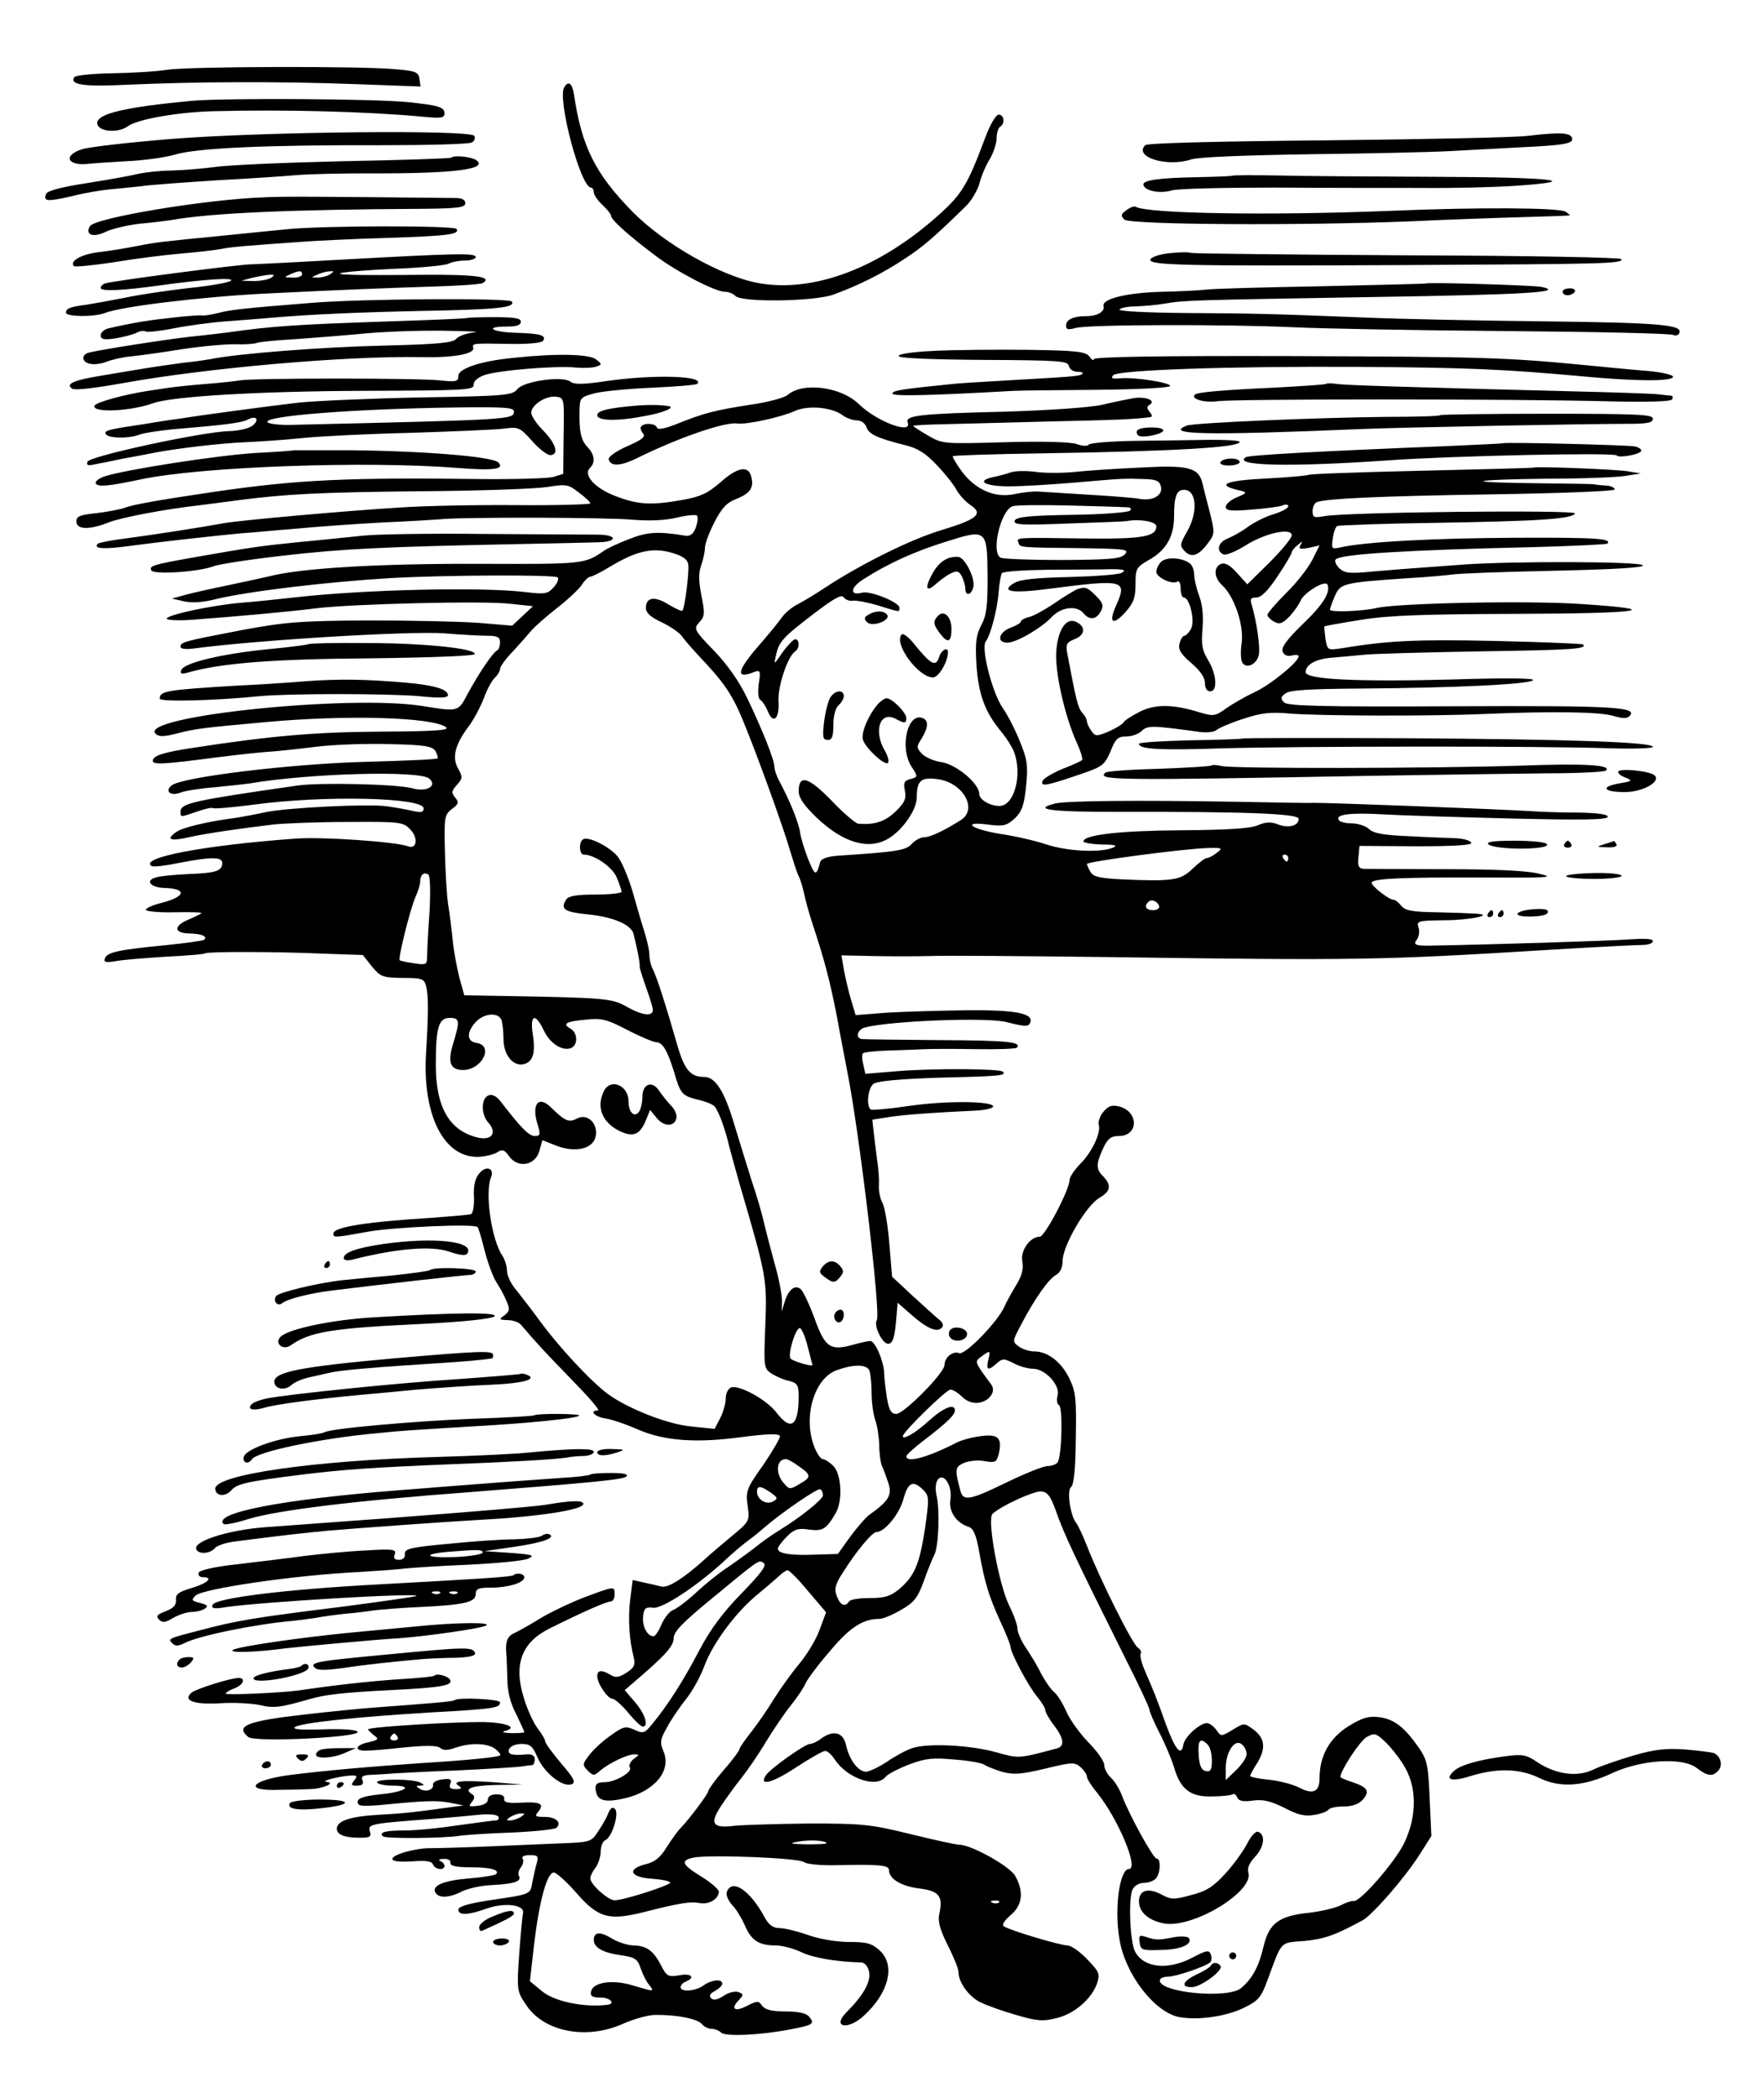
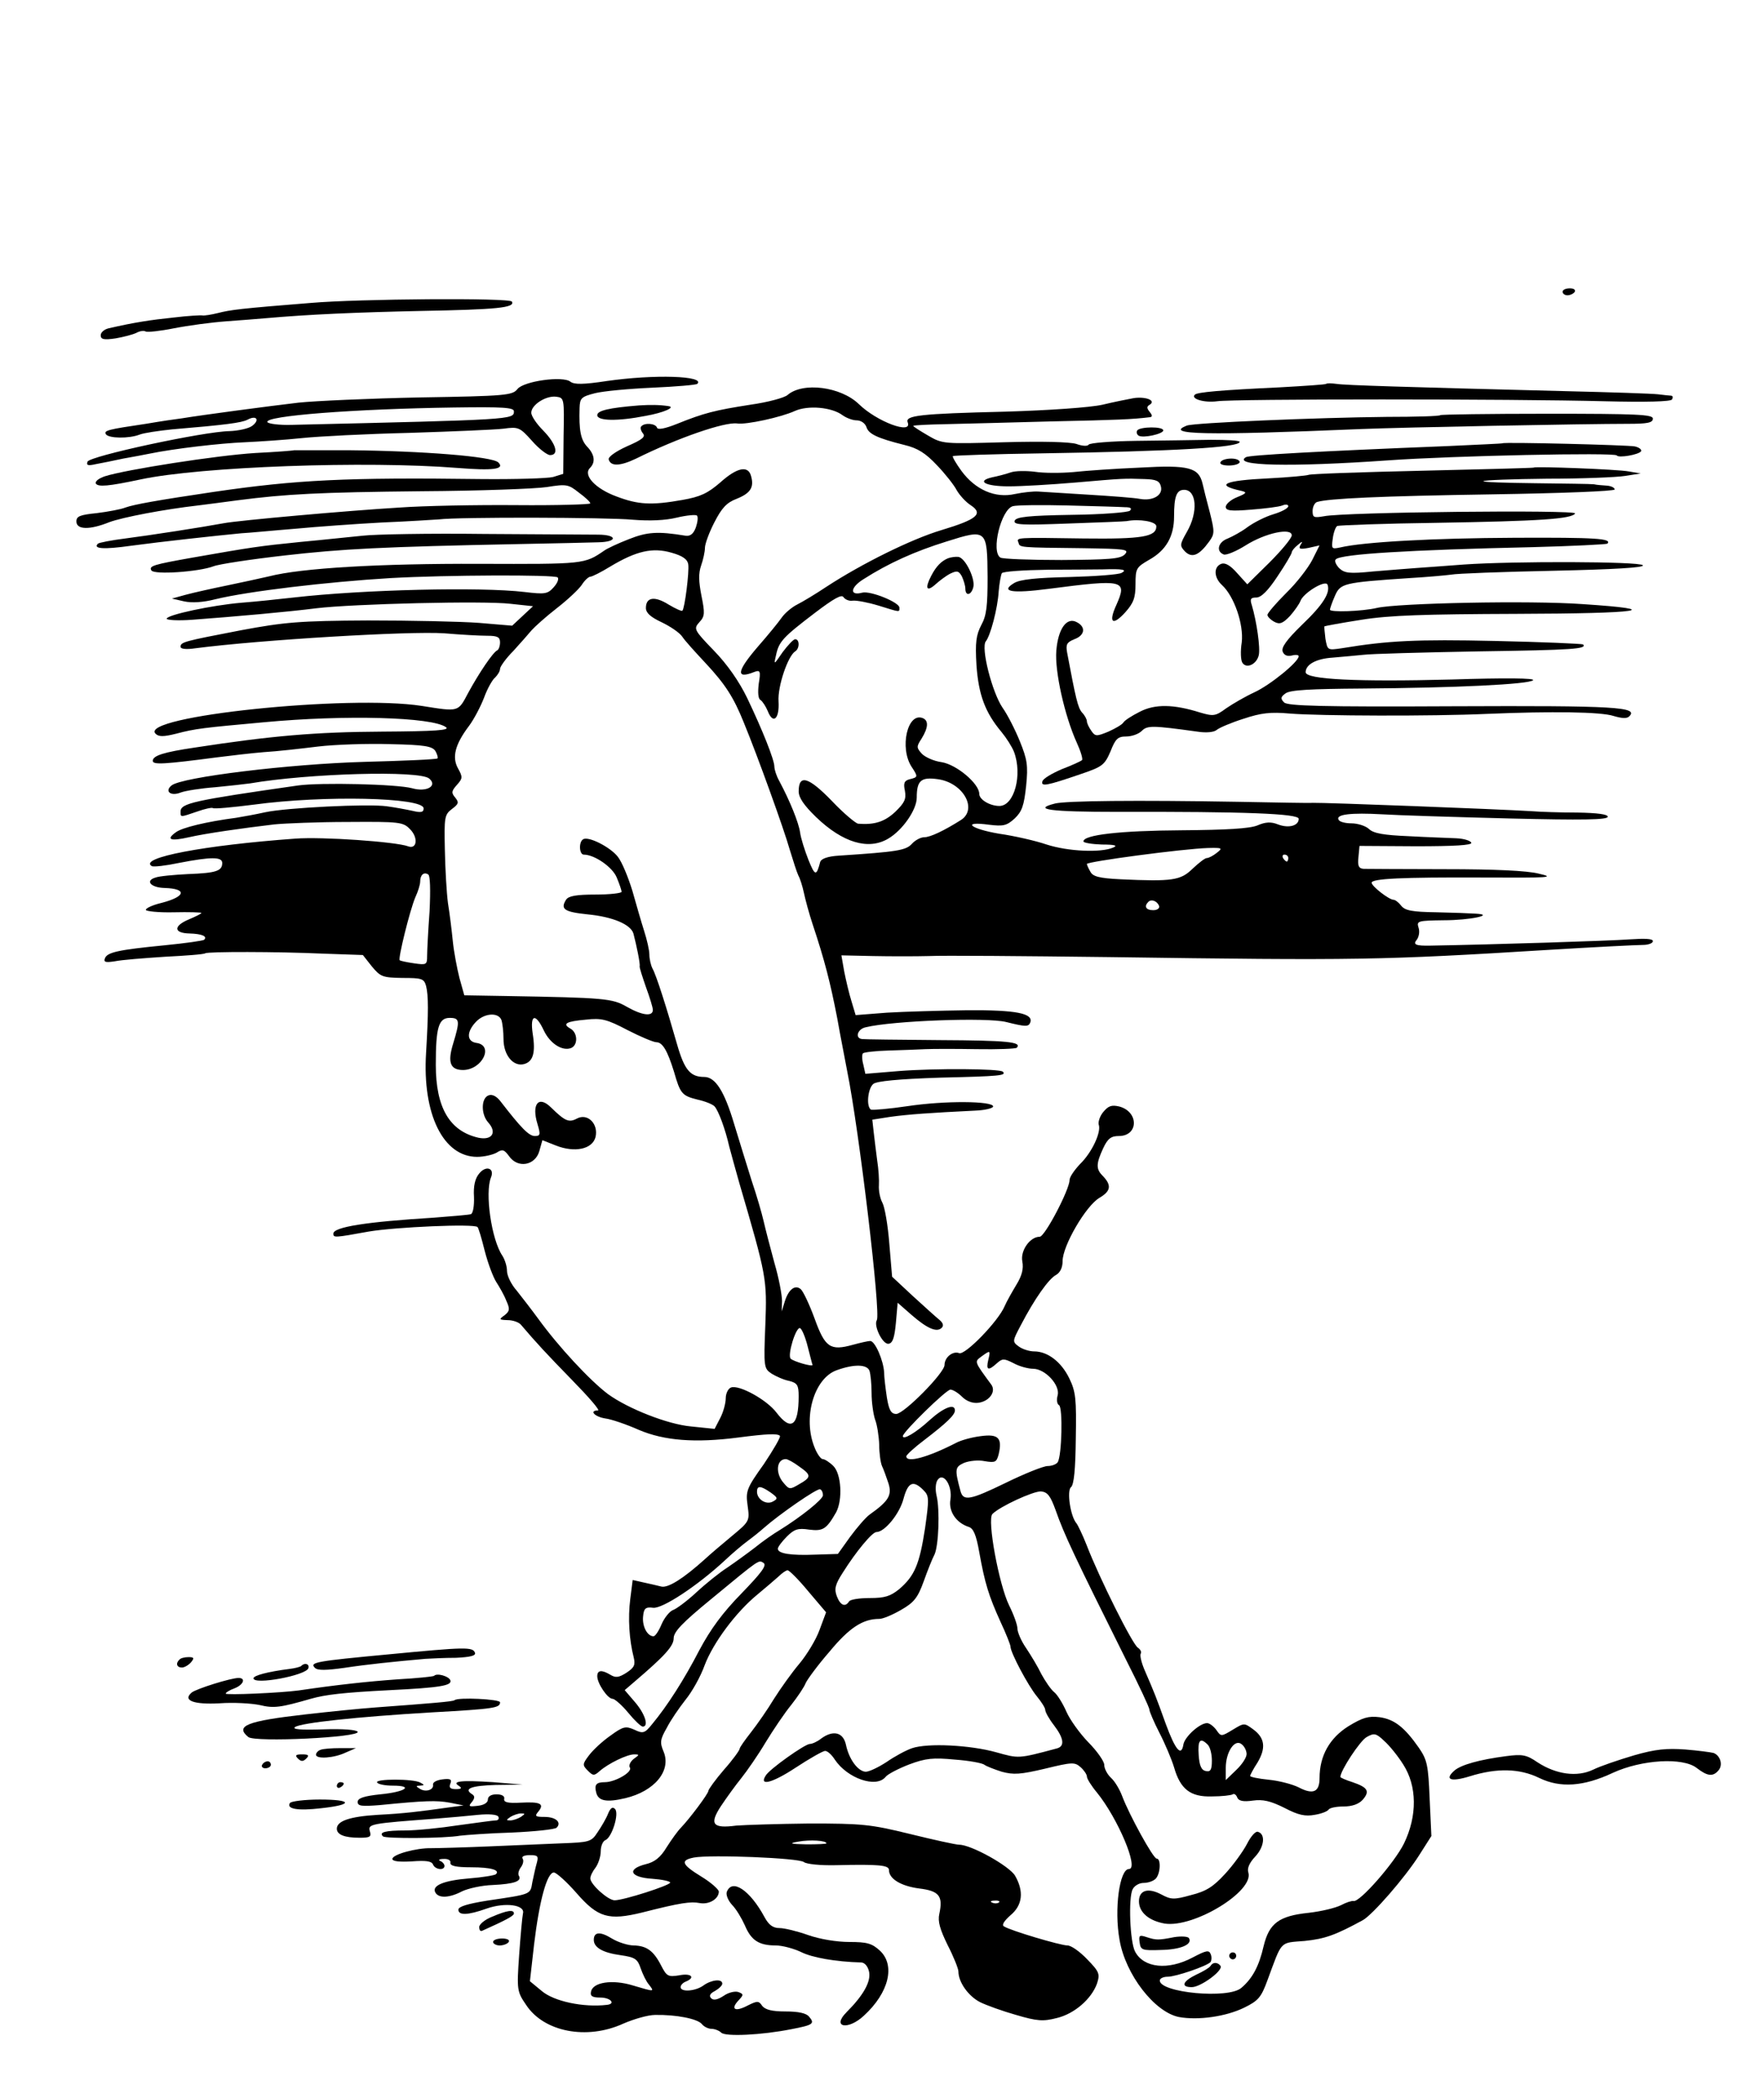
<svg xmlns="http://www.w3.org/2000/svg" viewBox="0 0 508 604" version="1.0">
-   <path d="M48 20.1c-3 .5-10.1.9-15.8 1-5.6.1-10.5.6-10.8 1.1C20 24.4 24 25 36.5 24.4c19.6-.9 43.8-1 65.3-.2l19.3.7-.3-2.2c-.3-2-1.1-2.3-7.3-2.8-10-.9-59-.8-65.5.2zM162.5 25.1c-2.1 3.3 4.7 28.9 7.7 28.9.4 0 .8.6.8 1.3 0 .8 1.1 2.4 2.5 3.7s2.5 2.7 2.5 3.2c0 1.1 5.4 5.9 12.9 11.5C195 78.3 206 84 208.8 84c1 0 2.3.5 3 1.2 1.9 1.9 22.7 1.6 28.2-.4 7.4-2.7 14.2-6.1 20.5-10.3 5.4-3.5 8.7-6.4 17.8-15.3 1.5-1.5 3.2-4.4 3.8-6.5.5-2.1 1.9-5.3 3-7 1-1.8 1.9-4.4 1.9-5.9s.5-3 1-3.3c1.5-.9 1.2-3.5-.4-3.5-.8 0-2.5 2.9-3.9 6.7-5.1 13.6-6.6 16.1-13.5 22.3-17 15.2-35.9 22.3-51.7 19.5-10.7-1.9-27.1-11.2-36.3-20.5-10.7-10.9-14.7-18.7-16.9-33.8-.5-3.2-1.6-4.1-2.8-2.1zM55.5 29C36.2 30.8 28 32.7 28 35.4c0 2.5 5.9 3.1 8.9.9 2.7-2 14.7-4.1 25.1-4.3 20.5-.5 43.6.1 59.8 1.6 5.3.5 6.2.4 6.2-1 0-1.8-1.9-2.3-10.5-3.2-10.5-1-52.6-1.2-62-.4zM49.3 40c-12.2 1-23.8 2.3-25.8 3-5.7 1.9-3.9 5 2.5 4.1.8-.1 5.5-.4 10.5-.7 4.9-.2 11.2-1.1 13.9-1.9 6.3-1.9 26.6-2.8 59.2-2.7 13.7 0 25.6-.3 26.3-.8.8-.4 1-1.3.7-1.9-1.2-1.8-61-1.2-87.3.9zM440 39.1c-4.1.5-30.4 1-58.4 1.3-32.6.3-51.2.8-51.8 1.4-3.4 3.4 6.3 6.4 13.2 4.1 2.2-.7 15.2-1.2 34-1.5 16.8-.2 35-.6 40.5-.9s14.7-.8 20.5-1.1c12.7-.6 15.3-1.1 14.7-2.7-.5-1.5-3.3-1.7-12.7-.6zM129.9 45.4c-.2.2-14.1.7-30.9 1-16.8.4-33.6 1.1-37.3 1.7-3.8.5-9.4.9-12.5 1-3.1 0-7.3.5-9.2.9-1.9.5-8.6 1.7-14.9 2.7-7.2 1.1-11.5 2.2-11.8 3.1-.9 2.2.2 2.3 7.3.7 3.8-1 8.8-1.8 11.1-2s6.3-.6 9-.9c2.6-.4 12.5-1.1 21.8-1.7 9.4-.5 19.7-1.2 23-1.5s12.8-.5 21-.5c24.3.1 34.6-1.2 30.5-3.9-1.5-.9-6.3-1.4-7.1-.6zM354.8 50.6c-.2.1-4.6.3-9.8.4-11.5.2-16.2.9-15.7 2.3.5 1.7 4.8 2.5 8.2 1.5 1.7-.5 14.9-.8 29.5-.8 14.6.1 33.7.1 42.5.1 8.7.1 20.8-.2 26.7-.6 20.8-1.4 10.7-2.5-22.9-2.6-18.6-.1-39.3-.2-46-.4-6.7-.1-12.4-.1-12.5.1zM76 56.8c-16.9.6-48.6 5.9-50.1 8.3-1.5 2.5.9 3.4 4.6 1.6 1.9-.9 6.3-1.9 9.7-2.3 3.5-.3 7.4-.8 8.8-1 11.5-2.1 34.7-3.1 73.3-3.3 9.7-.1 11.7-.4 11.7-1.6 0-1-1-1.5-2.7-1.5-38.8-.4-49.9-.5-55.3-.2zM324.4 60.5c-1.6 1.1-1.7 1.6-.6 2.7 1.5 1.5 50.6 1.8 82.7.5 10.5-.5 24.9-1 32-1.2 7.2-.2 13.2-.4 13.5-.5.3 0-.3-.5-1.2-1.1-2-1.1-24.9-1.3-50.6-.2-35.1 1.4-69.9.8-73.2-1.2-.4-.2-1.6.2-2.6 1zM82.5 66c-3.8.4-12.4 1.2-19 1.9-17.3 1.7-18.4 1.8-24.5 3-3 .6-7.9 1.4-10.7 1.7-4.9.6-8.4 2.6-7 4 .3.3 5.4-.2 11.4-1.1 5.9-1 14.6-2.1 19.3-2.5s9.9-1 11.5-1.3c2.8-.6 7.6-1 23.5-2.1 3.6-.3 14.4-.8 24-1.1 18.2-.6 21.4-1 20.5-2.6-.7-1-38.4-1-49 .1zM336.6 72.9c-2.7.3-5.1 1.1-5.3 1.8-.6 1.7 10 1.9 72.7 1.6 59.1-.3 63-.4 63-1.7 0-.5-27.1-1-61.2-1.1-33.7-.2-62-.5-62.8-.7-.8-.3-3.7-.2-6.4.1zM99 74.7c-14 .8-26.2 1.4-27 1.4-3.7.1-39.3 4.7-41.8 5.5-.6.2-1.2.8-1.2 1.3 0 1 6.1.8 17.4-.8 12.4-1.7 21.2-2.3 20.1-1.3-.5.5-5.9 1.5-12 2.1-6 .7-14.4 1.9-18.5 2.8-4.1.8-9.1 1.7-11 2-4.8.6-6 1.1-6 2.3s8.1 1.3 11.2.1c4.8-1.9 28.2-4.7 46.3-5.6 22-1.1 35.2-1.6 47.8-2 7.6-.2 14.2-.7 14.7-1 3-1.8-1.7-2.5-16.8-2.4-9.2.1-18.5.1-20.6 0-7.9-.2-2.7-1 11.4-1.7 8-.3 15.3-1 16.2-1.5s3-.9 4.7-.9 3.1-.5 3.1-1c0-1.2-5.2-1.1-38 .7zM87 79c0 .5-1.2 1-2.7.9-2.5 0-2.6-.1-.8-.9 2.7-1.2 3.5-1.2 3.5 0zm8 0c-.8.5-2.4.9-3.5.9-2 0-2 0 0-.9 1.1-.5 2.7-.9 3.5-.9 1.3-.1 1.3 0 0 .9zm-17 1c-.8.5-3.1.9-5 .9l-3.5-.1 3-.8c1.7-.4 3.9-.8 5-.9 1.6-.1 1.7.1.5.9zM410.7 81.6c-.1.1-13.7.4-30.2.8-16.5.3-31.6.7-33.5 1-1.9.2-7.7.5-12.8.6-9.7.3-16.9 2-16.4 4.1.4 1.6-1.7 2.9-5 2.9-3.7 0-5.8 1-5.8 2.7 0 1.2.6 1.3 2.8.7 3.5-1 43.3-1.1 62.7-.2 8.3.4 36 .9 61.6 1.1s47.1.7 47.7 1.1c.6.3 1.3.2 1.7-.3 1.6-2.6-4.6-3.2-38.8-3.6-19.4-.2-42.6-.7-51.7-1.1-25.4-1-31-1.2-51.8-1.3-10.9-.1-19.1-.5-18.8-1s2.5-.9 4.7-.9c2.3-.1 6.1-.4 8.3-.8 5.9-1 7.4-1 60.1-1.9 44.3-.7 55.3-1.4 48.5-2.9-2.1-.5-32.9-1.4-33.3-1z" />
  <path d="M450 84c0 .5.6 1 1.4 1s1.8-.5 2.1-1c.3-.6-.3-1-1.4-1-1.2 0-2.1.4-2.1 1zM89.5 87.2c-20.2 1.6-23.2 2-26.7 2.9-2 .5-4 .8-4.5.7-.4-.1-4.2.1-8.3.6-6.7.7-11.3 1.4-18.7 3.1-1.3.3-2.3 1.2-2.3 2 0 1.2.9 1.4 4.3.9 2.3-.4 5-1.1 6-1.6.9-.5 2.1-.7 2.6-.4s4.2-.1 8.2-.9c4.1-.8 10.8-1.7 14.9-2s9.3-.7 11.5-.9c12.4-1.1 26.3-1.7 45-2.1 21.4-.4 27-.9 25.9-2.7-.7-1.1-44-.8-57.9.4z" />
-   <path d="M134.7 91.5c-.1.2-10.1.6-22.2 1-27.5.9-34.2 1.4-47 3.2-1.6.2-6.4.8-10.5 1.2-7.2.8-27.2 3.9-29.7 4.7-.7.2-1.3.8-1.3 1.4 0 1.8 3.1 2.4 6.5 1.2 1.7-.7 4.9-1.4 7.1-1.6 2.1-.2 8.9-1.1 14.9-2.1 6.1-.9 13-1.5 15.5-1.4s5.2-.1 6-.4 6-.8 11.5-1.1c5.5-.4 14.3-1.1 19.5-1.6s15.4-.9 22.5-.8c7.2.1 11.2.3 9 .5s-4.5 1.1-5.1 1.8c-.9 1.2-5.3 1.6-21.5 2-17.2.4-41.8 2.3-49.4 3.9-1.1.2-4.5.7-7.5 1-3 .4-8 1.1-11 1.6s-8.7 1.4-12.6 2.1c-8.1 1.3-10.7 2.4-8.6 3.8.8.5 6.7-.2 14.5-1.6 24.4-4.4 64.2-7.9 86.2-7.5 9 .2 15.1-.9 14.8-2.6-.3-1.4-.5-1.4 10.9-1.2 4.7.1 8.9-.3 9.2-.9 1-1.6-.8-2.1-7.8-2.3S139.2 94 146 94c2.7 0 4-.4 4-1.4s-1.8-1.3-7.5-1.3c-4.1 0-7.6.1-7.8.2zM269 101c-6.3.3-10.4.9-10.2 1.5.1.6 9.2 1 24.5 1.1 21.7.1 24.2.3 24.5 1.7.2 1 1.3 1.7 2.4 1.7 1.2 0 1.9.3 1.5.6-.6.7-2.5.8-21.6 1.9-6.8.4-13.8.8-15.5 1-14.9 1.5-17.6 1.9-17.6 2.8 0 .8 10.3.6 35-.8 1.9-.1 12.8-.2 24.3-.3 11.4-.1 20.7-.6 20.7-1.1 0-1-10.3-2.6-14.5-2.2-2.2.2-2.7 0-1.9-.9 1.5-1.5 33.1-2.6 70.4-2.4 31.6.2 42.4.7 64.4 2.7 15.8 1.5 26 1.5 26.4.2.1-.6-3-1.3-7-1.7-4-.3-12.2-1.1-18.3-1.7-22.8-2.2-29.4-2.4-84.7-2.6-38.2-.1-56.8.2-56.8.9 0 .5-.6.2-1.2-.7-1.1-1.5-3.6-1.8-17.8-2-9.1-.1-21.2 0-27 .3zM148 103c-9.6.9-16 3.1-16 5.2 0 1.6-.6 1.8-5.2 1.3-6.4-.7-54.3-.7-57.7 0-1.3.2-5.6.7-9.5 1s-8.8.8-10.9 1.1c-2 .3-4.7.7-6 .9-7.1 1.1-15.1 3.3-15.5 4.3-.7 2.1 10.4 1.6 16.8-.7 5.2-2 30.7-3.5 61-3.6 28.6-.1 31.5-.2 31.4-1.7-.1-1 1.1-2.1 3-2.8 3.9-1.4 20.8-2.8 26.4-2.2 2.3.2 5 .1 6-.3 1.6-.6 1.6-.7-.2-2.1-2.1-1.5-11.6-1.7-23.6-.4z" />
  <path d="M174.6 109.7c-6.6 1-9.2 1-10.3.2-2.1-1.8-13.5-.2-15.3 2.1-1.4 1.8-3.4 2-28 2.4-14.6.3-30.3 1-35 1.5-8.6 1-28.1 3.6-33.5 4.5-1.7.2-6.4.9-10.5 1.6-10.8 1.6-12.2 1.9-11.5 3 .8 1.2 6.6 1.3 9.7.1 1.3-.5 5.5-1.1 9.3-1.5 15.5-1.3 20.1-1.9 21.8-2.8 2.6-1.4 3.6.1 1.3 1.8-1.1.8-4 1.4-6.5 1.5-7.4.1-40.4 7.2-40.9 8.8-.4 1.1.2 1.2 2.4.7 1.6-.3 5.2-1 7.9-1.6 2.8-.5 6.1-1.1 7.5-1.4 7.3-1.5 20.4-3 27.5-3.3 4.4-.2 11.8-.7 16.5-1.2s18.6-1.2 31-1.5c12.4-.4 24.5-.9 27-1.2 4.3-.6 4.7-.4 8.2 3.5 2 2.3 4.4 4.1 5.2 4.1 2.7 0 1.7-3.3-1.9-7-1.9-1.9-3.5-4.2-3.5-5.2 0-2.3 4.3-5 7.2-4.6 2.3.3 2.3.5 2.1 11.3l-.1 10.9-2.9.9c-1.5.4-10.9.7-20.8.6-38.8-.5-53.1.2-77 3.7-16.2 2.4-22.9 3.6-25.4 4.5-1.2.5-5 1.2-8.2 1.6-4.9.5-5.9.9-5.9 2.4 0 2.4 3.8 2.5 9.5.2 3.8-1.4 15.8-3.7 25.5-4.8 2.5-.3 7.7-1 11.5-1.5 13.9-1.8 23.5-2.3 53-2.6 16.5-.1 32.7-.7 36-1.2 5.6-.9 6.2-.8 9.2 1.6 1.8 1.3 3.3 2.7 3.3 3.1 0 .3-9.6.6-21.2.5-11.7-.1-26.9.2-33.8.7-15 .9-46.3 3.7-50.5 4.5-6.5 1.2-21.4 3.5-28.4 4.4-4 .5-7.6 1.2-7.9 1.5-1.5 1.5 1.7 1.7 9.5.6 8.9-1.2 24.5-2.9 31.8-3.6 2.2-.1 9.2-.8 15.5-1.3 6.3-.6 17.6-1.4 25-1.8 7.4-.3 14.9-.8 16.5-.9 5.7-.7 48.3-.6 55.7.1 4.9.4 9.4.2 12.7-.6 2.9-.7 5.5-.9 5.8-.6.4.4.2 1.9-.3 3.4-.7 1.9-1.6 2.6-3 2.4-8-1.3-11-1.1-16.3 1-3.1 1.2-6.3 2.7-7.1 3.3-5.7 3.9-5.7 3.9-36 3.8-28.5-.1-51.2 1.2-60.5 3.6-2.2.5-7.6 1.7-12 2.6s-9.8 2.1-12 2.7l-4 1.1 3.5.8c2.2.5 5.5.3 9-.6 9.4-2.3 32.2-5 50.5-6.1 16.1-.9 47.2-1 48.1-.2.4.5-.1 1.7-1.2 2.9-1.7 1.9-2.5 2-8.4 1.3-12.7-1.5-46.4-.7-66.5 1.6-4.4.5-11.1 1.2-15 1.5-8.4.7-21.5 3.5-21.5 4.6 0 .4 3.3.6 7.3.3 12.3-.9 27.9-2.3 35.7-3.3 10.8-1.3 48.4-2.2 56-1.3l6.5.7-3 2.8-3 2.8-9.5-.8c-5.2-.4-19.6-.7-32-.7-19.9.1-24.1.5-36.5 2.8-16.6 3.2-17.5 3.4-17.5 4.8 0 .6 1.6.8 4.3.4 18.5-2.4 61.5-5 71.7-4.3 4.7.4 10.2.7 12.3.7 3 0 3.7.4 3.7 1.9 0 1.1-.4 2.1-.8 2.3-1.2.5-5.3 6.6-8.4 12.3-2.9 5.5-2.6 5.4-13.3 3.7-21.1-3.3-81.7 3-76.7 8 .9.9 2.3.9 5.9 0 5.7-1.5 7.8-1.7 25.3-3.3 23.5-2.2 48.4-1.5 52.4 1.4 1.3.9-2.8 1.2-18.6 1.3-18.9.1-31.7 1.2-53.8 4.6-8.8 1.3-12 2.3-12 3.8 0 1.2 3.2 1 18.5-1 3.9-.5 9.9-1.2 13.5-1.5 3.6-.2 10.6-1 15.5-1.6 5-.6 14.4-.9 20.9-.7 9.9.2 12.1.6 13 2 .5.9.8 1.9.6 2.1-.3.3-9.7.7-21 1-21.6.6-52.8 4.4-55.6 6.8-2.1 1.7-.2 3.2 2.7 2 1.4-.5 5.8-1.2 9.9-1.5 4.1-.4 8.6-.9 10-1.1 16.9-2.9 48.8-3.8 51.6-1.4 2.5 2.1-.7 4-4.9 2.8-4.4-1.2-26.4-1.7-32.9-.8-30 4.3-33.8 5.1-33.8 7.5 0 1.7-.2 1.7 4.8 0 2.2-.8 4.2-1.2 4.5-1 .3.3 5.6-.2 11.9-1 19.9-2.7 48.8-2.1 48.8 1.1 0 1.1-.7 1.3-3.2.7-1.8-.4-5.1-1-7.3-1.3-5.3-.8-29.1.4-35.1 1.7-2.7.6-6.5 1.3-8.4 1.6-8.4 1.1-15.6 2.8-17.4 4.2-2.9 2.1-1.5 2.6 3.8 1.4 4.8-1.1 15.3-2.6 24.6-3.7 3-.3 12.6-.7 21.2-.7 14.9-.1 15.9 0 17.9 2.1 2.4 2.4 2 5.9-.6 4.9-3.5-1.3-24.7-2.8-32.5-2.2-26.2 1.9-45.2 5.5-41.3 7.9.5.3 4-.1 7.8-.9 9.3-1.8 12.5-1.8 12.5 0 0 2.3-1.7 2.9-9.8 3.2-4.1.2-8.4.6-9.4 1-3.1.9-1.4 2.9 2.6 3 6.6.2 6.1 2.5-.9 4.3-2.5.6-4.5 1.5-4.5 2 0 .4 3.6.8 8 .7s8 0 8 .2-1.6 1-3.5 1.8c-4.6 1.9-4.6 4 .1 4.1 3.5.1 5.2.8 4.2 1.8-.3.3-5.4 1-11.4 1.6-13.3 1.3-16.6 2-17.2 3.8-.4 1.1.3 1.2 2.9.8 1.9-.4 8.3-.9 14.4-1.3 6-.3 11.3-.7 11.6-1 .8-.5 20.5-.5 33.9.1l11.5.4 2.6 3.3c2.5 3 3.1 3.2 8.8 3.3 5.6 0 6.2.2 6.8 2.3.7 2.8.7 7.5 0 19.3-1.1 17.7 5 29.9 14.7 29.9 2 0 4.5-.6 5.6-1.2 1.7-1.1 2.2-.9 3.6 1 2.5 3.6 7.5 2.7 8.7-1.4l.9-3.2 3.8 1.5c5.5 2.2 10.6 1.1 11.5-2.4.9-3.8-2.3-7-5.4-5.3-2.3 1.2-3.4.7-7.4-3.2-3.6-3.6-5.7-1-3.9 4.8.9 3 .8 3.4-.8 3.4-1.7 0-4-2.4-9.8-9.9-1.2-1.6-2.5-2.2-3.5-1.8-2.2.8-2.2 5.5-.1 7.8 2.6 2.9 1.1 5.2-2.8 4.4-8.3-1.9-12.3-8.6-12.3-21 0-10.7.8-13.5 4-13.5 2.9 0 3 .8 1 7.4-1.7 5.5-.8 7.6 2.9 7.6 5.5-.1 8.9-7.1 3.8-7.8-2.8-.4-2.9-3.1-.2-6 2.4-2.6 6.5-2.9 7.4-.6.3.9.6 3.3.6 5.5 0 4.6 2.8 8 5.9 7.2 2.6-.7 3.4-3.2 2.5-8.8-.8-5.5.8-6 3.2-.9 1.8 3.8 5.3 6 7.8 5.1 2.1-.8 2-4.4-.1-5.6-2.5-1.4-1.3-2.1 4.5-2.6 4.4-.5 6-.1 11.9 3 3.7 1.9 7.5 3.5 8.3 3.5 1.8 0 3.2 2.4 5.1 8.5 1.8 6.3 2.3 6.9 6.7 8 2.3.5 4.5 1.4 5 2 1.1 1.2 3.1 6.6 4.2 11.5.5 1.9 1.8 6.6 2.9 10.5 7.9 27 8 27.6 7.5 40.9-.5 12.2-.4 12.5 1.8 14 1.3.8 3.5 1.8 5.1 2.1 2.3.6 2.7 1.2 2.7 4.4 0 8.6-2.2 10.2-6.4 4.7-2.8-3.7-10.8-8.1-13.1-7.2-.8.3-1.5 1.7-1.5 3.1s-.7 4-1.6 5.7l-1.6 3.1-6.8-.7c-6.7-.6-18.1-5.1-23.9-9.3-5.2-3.9-14.3-13.7-20.1-21.7-1.9-2.6-4.7-6.2-6.2-8.1-1.6-1.8-2.8-4.3-2.8-5.7 0-1.3-.6-3.2-1.3-4.3-3.2-4.7-5.1-18.2-3.3-22.6 1.1-2.7-1.5-3.5-3.4-1.1-1.2 1.4-1.7 3.6-1.5 6.7.1 2.7-.3 4.8-.9 5s-5.4.6-10.6 1c-19.6 1.2-29 2.7-29 4.6 0 1.2.3 1.2 10.2-.6 7.7-1.3 30.4-2.3 31.3-1.3.3.2 1.2 3.3 2.1 6.9.9 3.5 2.4 7.5 3.3 8.9s2.3 3.8 2.9 5.4c1.1 2.4 1 3-.5 4.2-1.7 1.2-1.6 1.3.9 1.4 1.5 0 3.2.6 3.8 1.3 4.6 5.4 7.3 8.3 14.8 16 4.7 4.8 8.1 8.7 7.4 8.7-2.6 0-1 1.8 2.1 2.3 1.7.2 6.1 1.7 9.7 3.3 7.3 3.1 16.2 3.8 28.5 2.2 8.5-1.1 11.4-1.2 12.1-.5.3.3-1.8 3.9-4.6 8.1-5 7-5.3 7.8-4.7 12 .6 4.4.6 4.5-4.6 8.8-2.9 2.4-6.3 5.3-7.7 6.6-6.1 5.5-10.5 8.3-12.5 7.9-1.1-.3-3.4-.8-5.2-1.2l-3.1-.7-.7 5.5c-.7 5.5-.3 11.7 1 16.8.5 2.1.2 2.9-2.1 4.4-2.2 1.4-3.1 1.5-4.6.6-2.5-1.5-3.8-1.4-3.8.4 0 2.1 3 6.5 4.4 6.5.6 0 2.7 1.8 4.5 4s3.7 4 4.2 4c1.8 0 .7-3.6-2.2-7l-3-3.5 2.8-2.4c8.8-7.5 11.3-10.3 11.3-12.5 0-1.9 2.5-4.5 10.8-11.3 14.3-11.8 13.6-11.3 15.1-10.4 1 .7-.7 2.9-6.3 8.7-5.5 5.6-9 10.4-12.2 16.4-4.4 8.5-9.2 16-13.6 21.3-2.1 2.6-2.6 2.8-5.1 1.6-2.5-1.1-3.2-1-6.9 1.7-2.3 1.6-5 4.1-6.2 5.7-1.9 2.5-1.9 2.8-.3 4.4 1.5 1.5 1.8 1.5 3.4.1 2.5-2.2 7.9-4.8 9.9-4.8 1.6 0 1.6.1-.1 1.3-1 .8-1.5 1.9-1.1 2.5.8 1.3-4.3 4.2-7.2 4.2-2.5 0-3.1.7-2.5 3 .6 2.4 2.9 2.9 8.4 1.6 8.4-2 13.3-7.9 11-13.4-1.1-2.6-1-3.5.9-6.8 1.1-2.2 3.6-5.8 5.4-8.1 1.9-2.3 4.4-6.8 5.5-9.9 2.5-6.6 9.1-15.4 15.2-20.4 2.3-1.9 5.1-4.3 6.1-5.2 1-1 2.2-1.8 2.6-1.8.5 0 3.2 2.7 6 6.1l5.1 6-1.9 5.1c-1 2.8-3.7 7.2-5.8 9.7-2.2 2.6-5.4 7.1-7.3 10.1-1.8 3-4.8 7.3-6.6 9.6s-3.3 4.4-3.3 4.8-2 3.2-4.5 6c-2.5 2.9-4.5 5.7-4.5 6.1 0 .8-5.4 8-7.9 10.6-.9.9-2.7 3.4-4.1 5.6-1.8 3-3.5 4.3-6 4.9-5.6 1.4-4.6 3.8 1.8 4.2 2.8.2 5.2.7 5.2 1.1 0 .8-13.4 5.1-16 5.1-1.9 0-7-4.6-7-6.3 0-.7.7-2.1 1.5-3.1.8-1.1 1.5-3.2 1.5-4.7s.6-2.9 1.3-3.2c1.9-.7 4.1-7.7 2.8-9-.7-.7-1.3-.3-2 1.4-.5 1.3-1.9 3.7-3 5.3-1.8 2.8-2.4 2.9-10.3 3.2-4.6.2-14.1.6-21.3.9-7.1.3-14.5.5-16.3.5-4.3-.1-11.2 1.8-11.2 3.1 0 .7 2.1.9 5.6.7 4-.3 5.7-.1 6.1.9.6 1.5 3.3 1.8 3.3.4 0-.5-.6-1.2-1.2-1.4-.7-.3-.3-.6.9-.6 1.3-.1 2.2.4 2 1.1-.1.9 1.6 1.3 6 1.3 5.7 0 8.4.8 7.1 2-.3.3-3.8.9-7.7 1.2-7.4.6-10.9 2.1-9.7 4.1 1 1.7 4.1 1.5 7.7-.4 1.7-.8 5.6-1.7 8.8-1.8 6.2-.3 8.5-1.1 7.5-2.7-.3-.5 0-1.6.6-2.4s.9-1.9.5-2.5.5-1 2.1-1c2.3 0 2.5.3 2 2.2-.4 1.3-.9 3.8-1.3 5.6-.6 3.6-.2 3.4-13 5.3-5.6.9-8.3 1.7-8.3 2.6 0 1.7 2.8 1.6 8.1-.3 5.4-1.9 11.2-1.1 10.5 1.4-.2.9-.7 6.3-1.1 12-.7 10-.6 10.5 2 14.3 5.1 7.8 17.5 10.2 28 5.4 3-1.3 7.1-2.5 9.2-2.5 6.1-.1 12.1 1.1 13.4 2.6.6.8 1.9 1.4 2.8 1.4s2.2.5 2.8 1.1c1.2 1.2 11.7.7 20.2-1 6.3-1.2 6.8-1.6 5.1-3.6-.8-1-3-1.5-6.8-1.5-3.9 0-5.8-.5-6.7-1.6-1-1.5-1.4-1.5-4.2-.1-3.6 1.9-5 1.1-2.7-1.4 1.6-1.7 1.6-1.9 0-2.5-.9-.3-2.8.1-4.2 1.1-1.7 1.1-2.9 1.4-3.6.7s-.3-1.4 1.1-2.1c1.2-.7 2.1-1.6 2.1-2.1 0-1.5-3.2-1.1-5.4.5-2.3 1.7-6.6 2-6.6.5 0-.6.7-1.3 1.5-1.6 2.9-1.2 1.5-2.5-1.9-1.8-3.2.5-3.6.3-5.2-2.8-2.2-4.3-4.2-5.7-7.9-5.8-1.6 0-4.5-.9-6.3-2-3.4-2.1-5.2-1.9-5.2.4 0 2.2 2.6 3.7 7.7 4.4 4.2.6 4.9 1.1 5.8 3.8.6 1.7 1.6 3.8 2.4 4.7 1.6 2.1 1.7 2.1-4.7.2-5.9-1.8-11.5-.9-12 1.8-.3 1.3.4 1.7 2.7 1.7 2.9 0 4.5 1.8 1.9 2.1-6.8.8-15.3-1-18.8-4l-3.4-2.8 1.2-10.6c1.5-12.5 3.7-20.7 5.7-20.7.7 0 3.7 2.7 6.5 5.9 6.2 7.1 9.2 8 19 5.6 11-2.8 13.9-3.2 16.5-2.7 2.7.5 5.5-1.2 5.5-3.3 0-.6-2.2-2.6-5-4.3-5.7-3.5-6.2-4.7-2.2-5.5 4.7-.9 30.3.1 31.7 1.3.8.6 4.7 1 9.2.9 12.6-.3 15.3 0 15.3 1.4 0 2.5 3.4 4.6 8.7 5.3 5.8.7 6.9 2.2 5.8 7.3-.5 2.2.2 4.5 2.4 9 1.7 3.3 3.1 6.8 3.1 7.6 0 3.1 2.9 7.1 6.2 8.8 1.8.9 6.5 2.6 10.4 3.7 6.1 1.8 7.8 1.9 11.7.9 5.1-1.2 10-5.5 11.6-9.9.9-2.8.7-3.4-2.8-7-2.1-2.2-4.6-4-5.7-4-2 0-16.5-4.3-18.3-5.5-.7-.4.1-1.6 1.9-3.2 3.5-2.9 3.9-6.9 1.3-11.4-1.7-2.8-12.6-8.9-16.1-8.9-.9 0-7.3-1.4-14.2-3.1-11.4-2.8-13.8-3-29-3-9.1.1-18.5.4-21 .6-6.8.9-7.8-.4-4.4-5.6 1.6-2.4 4.2-6 5.9-8.1 1.6-2 4.8-6.6 7-10.3 2.2-3.6 5.5-8.5 7.4-10.8 1.8-2.3 3.7-5.1 4.1-6.2.5-1.1 3.5-5.2 6.9-9.1 5.7-6.9 9.6-9.4 14.3-9.4 1.1 0 3.9-1.2 6.3-2.6 3.7-2.1 4.8-3.5 6.5-8.2 1.1-3.1 2.5-6.6 3.1-7.7 1.2-2.5 1.6-12.9.6-17-.4-1.7-.3-3.6.3-4.5 1.7-2.4 4.3 1.7 3.7 5.6-.6 3.4 1.6 6.7 5.2 7.9 1.4.4 2.2 2.2 3.1 7.3 1.6 8.9 2.7 12.5 6.1 20 1.6 3.4 2.9 6.7 2.9 7.2 0 1.7 5.1 11.3 7.6 14.3 1.3 1.6 2.4 3.3 2.4 3.9s1.1 2.6 2.5 4.4c2.9 3.8 3.2 6.1.8 6.7-11.2 3-10.9 2.9-17.4 1.1-7.5-2.1-19.7-2.7-24.2-1.2-1.8.6-5.1 2.4-7.4 4-2.3 1.5-5 2.8-6 2.8-2.2-.1-4.8-3.5-5.7-7.8-.8-3.6-3.7-4.3-7.2-1.7-1 .8-2.5 1.5-3.2 1.5-1.4 0-11.7 7.3-12.7 9.1-2 3.1 1.8 2.2 8.5-2.2 4.1-2.7 8-4.9 8.6-4.9.7 0 1.9 1.1 2.8 2.5 3.6 5.4 11.9 8.3 14.6 5 .6-.8 3.7-2.4 6.8-3.6 4.8-1.8 6.9-2 13.2-1.4 4.1.3 7.9 1 8.5 1.5.5.4 2.8 1.3 5 2 3.4.9 5.3.8 12.5-.9 7.8-1.9 8.5-1.9 10.2-.4 1 .9 1.8 2.1 1.8 2.7s1.3 2.7 2.9 4.6c6 7.4 12.2 22 9.2 22-2.7 0-4.3 11.6-2.7 20.4 1.7 10 10.1 20.8 17.1 22.2 5.5 1 13.5-.1 18.8-2.7 4.1-2 4.9-3 6.7-7.9 4.3-11.6 3.4-10.7 10.7-11.3 5.9-.6 8.9-1.7 16.8-6 2.8-1.6 12-12.1 16.2-18.7l3.5-5.5-.5-10.8c-.4-9.6-.7-11.1-3.1-14.6-4.2-6-7.1-8.2-11.3-8.8-3.2-.4-4.9.1-9 2.6-5.4 3.4-8.3 8.5-8.3 14.9 0 4-1.8 4.9-6 2.7-1.8-.9-5.6-1.9-8.6-2.2s-5.4-.8-5.4-1.1c0-.2.9-2 2.1-3.8 2.5-4.2 2.2-7.1-1.2-9.6-2.6-1.9-2.6-1.9-5.9.1s-3.4 2-4.7.1c-.8-1.1-2-2-2.7-2-2.1 0-6.4 3.9-6.8 6.1-.6 3.7-2.3 1.7-5.1-5.9-2.8-7.8-3.2-8.8-6.1-15.5-.9-2.1-1.4-4.2-1.1-4.7s-.1-1.2-.8-1.7c-1.5-.8-11.1-20-14.8-29.6-1.1-2.8-2.5-5.7-2.9-6.2-1.8-2.1-2.8-9.4-1.6-10.4.9-.7 1.3-5.3 1.4-14 .2-11.5 0-13.5-1.9-17.4-2.3-4.7-6.2-7.7-10.1-7.7-1.3 0-3.3-.6-4.4-1.4-1.9-1.4-1.9-1.5.6-6.2 3.9-7.5 8-13.3 10.1-14.4 1.2-.7 1.9-2.1 1.9-4 0-4.4 6.7-15.9 10.6-18.2 3.4-2 3.6-3.7.7-6.6-1.7-1.8-1.6-3.4.4-7.7 1.3-2.8 2.3-3.5 4.5-3.5 5.7 0 5.8-7 .1-8.5-2.2-.5-3.1-.2-4.6 1.6-1 1.2-1.5 2.9-1.3 3.6.8 2.1-1.9 8-5.4 11.4-1.6 1.7-3 3.7-3 4.6 0 2.7-7.1 16.3-8.6 16.3-2.8 0-5.6 4-5 7.1.4 2.1-.1 4.1-1.7 6.7-1.2 2-2.8 4.8-3.4 6.2-1.8 4.3-11.4 14.2-13.1 13.5-1.8-.7-4.2 1.2-4.2 3.4 0 2.3-11.7 14.1-13.9 14.1-1.5 0-2.1-1.1-2.7-4.7-.4-2.7-.8-5.9-.8-7.3-.2-3.4-2.6-9-4-9-.6 0-2.8.5-5 1.1-6.5 1.8-8 .8-11-7.5-1.5-4.1-3.3-7.9-4-8.5-1.6-1.4-3.5 0-4.6 3.5l-.9 2.9.1-3c0-1.7-.9-6.6-2.2-11-1.2-4.4-2.6-9.8-3.1-12s-2-7.4-3.4-11.5c-1.3-4.1-3.6-11.6-5.1-16.5-2.8-9.4-5.4-13.5-8.6-13.5-4 0-5.7-2-7.8-9.3-3-10.5-6-20-7.1-21.9-.5-1-.9-2.8-.9-4 0-1.3-.7-4.3-1.5-6.8s-2.3-7.7-3.4-11.6c-1.2-3.9-3-8.3-4.2-9.8-2.2-2.8-8.5-6-10-5-1.3.8-1.1 4.4.2 4.4 3.1 0 8.3 3.6 9.5 6.6.8 1.9 1.4 3.7 1.4 4.1s-3.4.8-7.5.8c-5.6 0-7.8.4-8.5 1.5-1.7 2.7-.5 3.5 6.2 4.2 7.3.7 12.4 2.9 13.2 5.5.9 3.4 2 8.8 1.8 9.4-.1.4.8 3.1 1.8 6 1.1 3 2 5.9 2 6.6 0 2-3.1 1.6-7.5-.9-4.2-2.4-6.1-2.6-34.9-3.1l-11.9-.2-1.4-5c-.7-2.8-1.6-7.5-1.9-10.5s-.9-8-1.4-11c-.4-3-.8-10-.9-15.5-.2-9.2-.1-10 2-11.6 2-1.5 2.1-1.9 1-3.3-1.2-1.4-1.1-1.9.5-3.7s1.7-2.2.3-4.7c-1.8-3.2-.9-6.9 3.2-12.3 1.4-1.9 3.3-5.5 4.3-8.1.9-2.5 2.4-5.2 3.2-5.8.7-.7 1.4-1.8 1.4-2.5 0-.6 1.7-3 3.8-5.1 2-2.2 4.4-4.9 5.3-6 .9-1 4.1-3.9 7.2-6.3s6.3-5.4 7.2-6.7c.8-1.3 2-2.4 2.5-2.4s3.1-1.3 5.7-2.9c7.5-4.5 12.2-5.6 17.7-4 3.2.9 4.6 1.9 4.8 3.4.3 2.1-1 12.6-1.7 13.3-.2.2-2-.6-4-1.8-4-2.5-6.5-2.1-6.5 1 0 1.4 1.3 2.6 4.5 4.1 2.5 1.2 5.2 3 6 4.2.7 1.1 3.8 4.5 6.7 7.6 5.7 6.1 8.1 9.9 11 17.1 4 9.7 11.6 30.8 13.2 36.5 1 3.3 2.1 6.7 2.5 7.5.5.9 1.2 3.1 1.6 5s1.5 6 2.5 9c3.5 10.5 5.1 16.8 7.1 27.1 1 5.7 2.4 12.6 2.9 15.4 3.4 16.8 9.7 69.6 8.5 71.5-1 1.6 1.7 7.1 3.4 6.8 1.2-.2 1.7-1.8 2.1-6.1l.5-5.7 4 3.5c4.6 4 7.3 5.1 8.7 3.7.6-.6.4-1.4-.7-2.3-1-.8-4.4-3.9-7.7-6.9l-5.9-5.5-.8-9.5c-.4-5.2-1.3-10.5-2-11.8s-1.1-3.5-1-5-.1-4.7-.5-7.2c-.3-2.5-.8-6.1-1-8.1l-.4-3.6 5.1-.8c4.9-.7 11.9-1.2 24.4-1.8 2.9-.1 5.3-.7 5.3-1.2 0-1.6-14-1.7-24.6-.1-5.4.8-10.2 1.2-10.6 1-1.4-.9-.9-6.1.7-7.4 1-.8 7.2-1.4 19.3-1.8 17.2-.4 19.1-.6 18-1.7-.8-.9-19.7-1-29.9-.2l-9.7.8-.6-2.7c-.4-1.4-.4-2.9-.1-3.2s3.6-.7 7.3-.8 8.5-.3 10.7-.4 8.9-.1 14.8 0c6 .1 11.1-.1 11.5-.4 1.6-1.7-2.8-2.1-22.1-2.2-11.7-.1-21.8-.2-22.4-.3-2.2-.2-1.4-2.9 1-3.4 7.8-1.9 35.1-2.9 40.5-1.5 5.6 1.4 6.4 1.4 6.9.1.9-2.6-4.1-3.6-18.1-3.5-7.8.1-18.2.4-23.2.7l-9 .7-1.2-4c-.7-2.2-1.6-6.1-2.1-8.6l-.8-4.6 9.1.2c5 .1 12.3.1 16.1 0 3.9-.2 27.3 0 52 .3 71.5 1 78.1.9 126.8-2.1 13.1-.8 25.2-1.4 26.8-1.4s2.9-.5 2.9-1.1c0-.7-2.3-.8-6.7-.5-5 .4-39.7 1.5-57.3 1.8-4.3.1-5.2-.3-4-1.7.6-.8.9-2.3.5-3.5-.6-1.9-.2-2 7.2-2.1 7.7 0 15-1.6 9.3-1.9-1.4-.1-6.5-.3-11.3-.4-7.1-.1-9.1-.5-10.2-1.9-.7-.9-1.7-1.7-2.2-1.7-1.3 0-6.3-3.9-6.3-4.9 0-1.2 8.7-1.6 32-1.5 19.3.1 21 0 16.2-1.1-3.4-.9-13.1-1.3-27-1.3-11.9 0-22.5-.1-23.5-.1-1.4-.1-1.8-.8-1.5-3.4l.3-3.2 16.3.1c10.9 0 16.1-.3 15.9-1-.2-.6-2.1-1.2-4.3-1.3-2.1-.1-8.3-.3-13.7-.6-7.2-.3-10.2-.8-11.5-2.1-1-.9-3.3-1.6-5-1.6s-3.4-.4-3.7-1c-1-1.6 3.6-2.1 12.5-1.6 4.7.3 21.2.8 36.8 1.2 20.9.5 28.2.4 28.2-.5 0-.7-2.9-1.1-8.7-1.2-4.9 0-10.8-.2-13.3-.4-9.8-.6-59.6-2.5-63-2.4-.8.1-10.5-.1-21.5-.3-29.3-.5-49.6-.3-52.7.5-6.7 1.7-1.4 2.4 18 2.4 36.7-.1 52.2.5 52.2 2 0 2-2.9 2.8-6 1.6-2-.8-3.6-.7-5.9.3-2.2.9-8.7 1.3-21.9 1.4-17.5.1-28.2 1.3-28.2 3.2 0 .4 2.4.8 5.3.9 3.8 0 4.7.3 3.2.9-3.5 1.5-12.9 1.1-19.1-.9-3.2-1.1-9.4-2.5-13.6-3.1-8.4-1.4-11.1-3.7-3-2.6 4.1.5 5.1.3 7.4-1.8 2.1-2 2.7-3.7 3.3-9.4.6-5.9.3-7.6-1.8-12.8-1.3-3.2-3.5-7.6-5-9.7-3-4.4-6.3-17.3-4.8-19.1 1.3-1.6 3.4-9.4 3.7-14.4.2-2.3.6-4.6.9-5.2.3-.5 6.3-.9 13.3-1 7 0 14.1-.1 15.7-.1 5.9-.2 7.2.1 5.5 1-.8.5-7.6 1-15 1.2-9.5.2-14.2.7-15.9 1.7-4.2 2.5-.8 3.1 9.9 1.7 21.6-2.8 22.7-2.6 19.5 4.6-2.4 5.2-1.1 6.2 2.6 2.1 2.3-2.6 2.9-4.1 2.9-8 0-4.6.2-4.9 4-7.1 4.8-2.7 7.1-6.7 7.1-12.4 0-5.8.7-7.7 2.9-7.7 3.6 0 4.1 6.4.8 12.1-2.1 3.7-2.1 4-.5 5.7 2 1.9 4 1.1 6.9-2.9 1.6-2.2 1.6-2.8.2-8.4-.9-3.3-1.8-7-2.1-8.3-1.1-4.6-3.9-5.4-17.9-4.6-7.1.3-15.8.9-19.4 1.3-3.6.3-8.5.3-11-.1-2.5-.3-5.6-.3-7 .2s-3.8 1.1-5.3 1.4c-4.7 1.1-1.9 2.6 4.8 2.6 3.5 0 12.2-.5 19.2-1.1 13.9-1.2 13.9-1.2 19.9-1 3.3.1 4.3.5 4.7 2.1.7 2.6-2.4 4.3-6.1 3.6-1.5-.3-8.1-.8-14.7-1.2s-13.1-.8-14.5-.9c-1.3-.1-4.3.2-6.7.7-5.7 1.3-11.4-1.2-15.4-6.6-1.6-2.2-2.7-4.1-2.5-4.3s11.8-.6 25.7-.8c38.2-.6 56.9-1.7 56.9-3.3 0-.4-3.7-.6-8.3-.6-4.5.1-14.2.2-21.4.3-7.3.1-13.5.6-13.8 1.1s-1.9.4-3.5-.2c-1.9-.6-9.7-.8-20.8-.5-17.4.5-17.8.5-21.9-1.9-2.4-1.4-4.3-2.6-4.3-2.8s4.2-.4 9.3-.5c5-.1 18.9-.5 30.7-.8 18.9-.4 23.2-.6 28.1-1.2.8-.1.8-.5 0-1.5-.9-1.1-.9-1.6 0-2.1 1.9-1.2-1.1-2.4-4.6-1.9-1.6.3-5.7 1.1-9 1.9-3.6.8-15 1.6-28 2-24.8.6-28.9 1.1-28.1 3.1 1.4 3.6-8.9-.2-14.1-5.3-5.2-5-16.1-6.4-20.5-2.6-.9.8-5.7 2.1-10.7 2.8-10.3 1.6-13.4 2.4-21.1 5.5-3.5 1.4-5.6 1.8-5.8 1.1-.4-1.2-3.5-1.5-4.5-.4-.4.3-.2 1.2.4 2 .9 1 0 1.8-4.6 3.8-3.3 1.5-5.5 3.1-5.2 3.8.6 2 3.3 1.9 7.9-.3 12.1-6 25.5-10.6 29.1-10.1 2.6.4 12.7-1.8 16.6-3.6 3.8-1.7 10.6-1.1 13.7 1.2 1.1.8 2.9 1.5 4.1 1.5s2.4.8 2.8 1.9c.6 2 3 3.2 11 5.2 3.8.9 6.1 2.4 9.3 5.8 2.4 2.5 5 5.8 5.7 7.2.8 1.4 2.6 3.4 4 4.3 3.8 2.5 1.9 4.1-8.4 7.2-8.7 2.6-23 9.7-33.1 16.3-3 2-6.8 4.3-8.4 5.1s-3.6 2.5-4.5 3.8-4 5.1-6.9 8.4c-6.1 7.1-6.4 9.4-.9 7.2 1.6-.6 1.8-.2 1.2 3.4-.3 2.5-.2 4.3.5 4.7.6.4 1.5 1.8 2.1 3.2 1.5 3.9 3.4 2.3 3.1-2.8-.3-4.3 2.7-13.1 4.8-14.4 1.3-.8 1.3-3.5 0-3.5-.5 0-2.1 1.7-3.6 3.7-2.6 3.8-2.6 3.8-1.9.8.8-3.8 2-5.1 11.2-12.1 5.4-4.1 7.7-5.4 8.2-4.5.5.7 1.7 1.2 2.7 1 1.1-.1 4.3.5 7.3 1.4 6.5 2 6.1 2 6.1.6 0-1.5-8.3-4.9-10.7-4.3-3.7 1-3.5-1.5.4-3.9 7.2-4.6 14.8-8 23.8-10.8 11.7-3.7 11.8-3.6 11.9 10.3 0 8.2-.3 11-1.8 13.7-1.5 2.9-1.8 5-1.4 11.6.6 8.5 2.5 13.6 7.2 19.2 1.4 1.7 3 4.2 3.6 5.7 2.5 6.6.1 15.6-4.2 15.6-2.7 0-5.8-1.8-5.8-3.5 0-2.9-6.5-8.4-10.8-9.1-2.3-.3-4.9-1.5-5.8-2.5-1.5-1.7-1.5-2 0-4.3 1.9-3.1 2.1-5.2.3-5.9-4.4-1.7-6.7 8.6-3.2 14 1.9 2.9 1.9 3-.5 3.6-1.6.4-1.9 1.1-1.4 3.4.4 2.3-.1 3.4-2.8 6-3 2.8-5.9 3.8-10.7 3.4-.7-.1-4.2-3-7.6-6.6-6.7-6.9-9.5-7.7-9.5-2.7 0 1.8 1.5 4 5 7.4 7.7 7.4 15.1 9.6 20.8 6.2 4.1-2.4 8.2-8.3 8.2-11.8 0-4.9 1.2-6 6.1-5.3 7.2 1 11.5 8.5 6.7 11.7-4.9 3.1-8.9 5-10.6 5-1.1 0-2.7.9-3.6 1.9-1.7 1.9-4.3 2.3-21 3.4-3.3.2-5.1.9-5.4 1.8-1.1 4.2-1.5 4.1-3.4-.6-1.1-2.8-2.2-6.3-2.4-7.9-.4-2.8-2.9-9-6-14.8-.8-1.4-1.4-3.3-1.4-4.1 0-2-3.5-10.7-7.8-19.7-2.3-4.8-5.8-9.8-9.6-13.7-5.8-6-5.9-6.3-4.2-8.2 1.6-1.7 1.6-2.6.6-7.6-.8-4.1-.9-6.4-.1-8.7.6-1.7 1.1-4 1.1-5.1s1.2-4.4 2.7-7.3c2.1-4.1 3.5-5.7 6.4-6.8 4-1.6 5.1-3.3 4.2-6.5-.8-3.2-4-2.6-8.9 1.8-3.6 3.1-5.7 4.1-10.8 5-9 1.6-12.8 1.4-19.1-1-6-2.2-9.7-6.1-7.6-8.2 1.6-1.6 1.4-3.8-.8-6.1-1.9-2-2.4-4.8-2.2-11.2.1-2.8.5-3.2 4.4-4.2 2.3-.6 9.8-1.3 16.6-1.6s12.6-.8 12.9-1.1c2.4-2.3-12.3-2.8-26.2-.8zm-26.6 8.7c0 2.4-.3 2.4-64 3.9-3.6.1-6.7-.3-7-.8-.9-1.8 25.1-3.8 53.8-4.2 14.1-.2 17.2 0 17.2 1.1zM324 146c1.5 0 2.1.3 1.4 1-.5.5-8.1 1.1-16.8 1.2-12.5.2-16 .6-16.4 1.7-.4 1.2 2.1 1.3 15.4.8 8.8-.3 16.4-.6 16.9-.7 3.5-.7 8.5.1 8.5 1.5 0 3-4 3.7-20.9 3.5-19.9-.3-19.4-.3-18.8 1.2.4 1.4-.1 1.4 18.7 1.6 12.2.2 13.3.3 11.9 1.8-1.3 1.3-4.5 1.5-18.2 1.6-9.1 0-17-.3-17.6-.7-2.8-1.7.2-13.9 3.6-14.8 1-.3 8.1-.4 15.8-.2s15.1.4 16.5.5zm26.4 99.5c-1 .8-2.3 1.5-2.9 1.5-.5 0-2.3 1.4-4.1 3.1-3.4 3.3-5.7 3.7-20.7 3-6.2-.3-8-.8-8.7-2.2-.6-1-1-2-1-2.2 0-.7 27.8-4.4 34.9-4.6 4.1-.1 4.3 0 2.5 1.4zM371 247c0 .5-.2 1-.4 1-.3 0-.8-.5-1.1-1-.3-.6-.1-1 .4-1 .6 0 1.1.4 1.1 1zm-247.3 15.4c-.4 5.5-.7 11.3-.7 12.8 0 2.5-.2 2.6-3.7 2.1-2.1-.3-4-.7-4.2-.9-.5-.5 2.9-14.3 4.5-18.1.8-1.7 1.4-3.7 1.4-4.5 0-1.9 1-2.9 2.3-2.1.6.3.7 4.5.4 10.7zm210.1-1.6c.2.7-.6 1.2-1.7 1.2-2.1 0-2.7-1.1-1.4-2.4.9-.9 2.6-.2 3.1 1.2zM232.6 387.6c.7 2.7 1.3 5.1 1.4 5.3 0 .6-5.5-1-6.3-1.8-1-1 1.5-9.2 2.7-8.8.5.2 1.5 2.5 2.2 5.3zm52 3.9c-.7 2.9 0 3.2 2.5.9 1.6-1.4 2-1.4 4.8 0 1.6.9 4.2 1.6 5.6 1.6 3.5 0 7.8 4.7 7.1 7.6-.4 1.3-.2 2.6.4 2.9 1.1.7.8 14.5-.4 16.4-.4.6-1.7 1.1-2.9 1.1s-6.7 2.2-12.2 4.9c-10.1 4.9-12.1 5.3-12.9 2.3-1.7-6.3-1.6-6.9 1-8.1 1.5-.6 4.1-.9 6-.5 3 .5 3.4.3 4-2 1.1-4.7-.1-5.9-5.2-5.2-2.5.3-5.8 1.2-7.2 2-8 4.1-14.2 5.8-14.2 3.8 0-.4 2.4-2.6 5.2-4.7 6.4-4.9 8.8-7.2 8.8-8.5 0-2.1-3.2-.9-7.3 2.8-3.9 3.6-7.7 5.8-7.7 4.6s12.5-13.4 13.7-13.4c.7 0 2.2.9 3.4 2.1s3 1.9 4.6 1.7c3.2-.4 5.2-3.2 3.8-5.2-5-6.8-4.9-6.6-2.9-8.1 2.6-1.9 2.7-1.9 2 1zm-34.2 3.1c.3.9.6 3.7.6 6.4s.5 6.1 1 7.6c.6 1.5 1.1 4.8 1.2 7.3 0 2.5.4 5.2.8 6.1.4.8 1.2 3 1.8 4.8 1.2 3.6.1 5.3-5.4 9.2-1.1.8-3.6 3.7-5.6 6.4l-3.5 4.9-6.4.2c-7.2.3-10.9-.3-10.9-1.7 0-.5 1.2-2.1 2.6-3.5 2.1-2.1 3.2-2.5 6.4-2 4 .5 5-.1 7.8-5 1.9-3.6 1.5-11-.8-13.3-1.1-1.1-2.5-2-3.1-2-.5 0-1.6-1.5-2.3-3.3-3.5-8.5-.2-20 6.4-22.3 5-1.8 8.7-1.7 9.4.2zm-20.3 27.5c3.6 2.5 3.6 3.1.1 5.1-2.7 1.6-2.9 1.6-4.5-.3-2.5-2.8-2.1-6.9.6-6.9.5 0 2.2.9 3.8 2.1zm35.8 6.8c1.7 1.7 1.7 2.4.5 11-1.6 10.4-3 13.7-7.4 17.5-2.6 2.1-4.2 2.6-8.5 2.6-3 0-5.7.4-6 1-1.1 1.7-2.5 1.1-3.5-1.5-.8-2.1-.5-3.4 1.7-6.8 3.9-6.2 8.5-11.7 9.7-11.7 2.4 0 6.7-5.3 7.8-9.6 1.3-4.8 2.8-5.4 5.7-2.5zm-44 .7c2.1 1.5 2.2 1.8.7 2.6-1.9 1.1-4.6-.6-4.6-2.8 0-1.8 1-1.8 3.9.2zm15.1.8c0 1.2-6.3 6.2-12.4 10-1.7 1-4.9 3.2-7.1 5-2.2 1.7-5.8 4.3-8 5.8-2.2 1.4-6.2 4.6-9 7.2-2.7 2.5-5.8 4.8-6.8 5.1-.9.4-2.4 2.2-3.2 4.1s-1.8 3.4-2.3 3.4c-1.8 0-3.3-2.9-3-5.7.2-2.3.7-2.8 2.9-2.5 2.7.3 12.7-6.3 20.5-13.5 2.2-2.1 5.3-4.7 6.8-5.8s3.6-2.8 4.6-3.7c4.3-3.8 15.5-11.6 16.2-11.1.5.2.8 1 .8 1.7zm67 4.3c2.5 7.1 5.2 12.8 20.3 43.1 3.7 7.3 6.7 13.7 6.7 14.3 0 .5 1.3 3.6 2.9 6.7s3.5 7.6 4.2 9.9c1.8 6.3 4.7 8.6 10.9 8.4 2.8 0 5.5-.3 6-.6.4-.3 1 .1 1.3.9.4 1 1.7 1.3 4.5.9 2.9-.4 5.1.1 9.1 2.1 4 2.1 6 2.5 8.7 2 1.9-.3 3.7-1 4-1.5s2.2-.9 4.3-.9c2.5 0 4.4-.7 5.5-1.9 2.2-2.5 1.5-3.6-2.9-5.1-1.9-.6-3.5-1.3-3.5-1.5 0-1.8 5.7-10.5 7.6-11.5 2.1-1.2 2.7-1.1 5 1.1 1.5 1.3 4 4.4 5.5 6.8 4 6.2 4.1 14.8.2 22.8-2.8 5.6-12.8 17-14.5 16.5-.5-.1-2.1.4-3.6 1.2-1.6.8-5.7 1.8-9.3 2.2-8.6.9-11.4 3-13 9.6-1.3 5.7-3.2 9.3-6.4 12-3.7 3.3-23.5 1.4-23.5-2.1 0-.6 1-1.1 2.3-1.1 2.3 0 11.1-3 12.3-4.2.3-.4.4-1.4.1-2.2-.5-1.4-1.3-1.2-5.3.9-7 3.7-14 3-16.5-1.7-1.5-2.7-2-15.6-.7-18 .5-1 1.9-1.8 3.1-1.8 1.3 0 2.8-.5 3.5-1.2 1.4-1.4 1.6-5.8.3-5.8-1 0-7.9-12.6-9.9-17.9-.7-1.9-2.1-4.3-3.2-5.3s-2-2.7-2-3.8c0-1-2.1-4-4.6-6.5-2.5-2.6-5.3-6.5-6.3-8.8s-2.6-4.9-3.5-5.6c-1-.8-2.6-3.2-3.7-5.2-1-2.1-3-5.4-4.4-7.5-1.4-2-2.5-4.6-2.5-5.6 0-1.1-1.1-4.1-2.4-6.7-2.9-5.9-6.4-24.7-4.8-26.3 2.2-2.2 11.8-6.6 14-6.5 1.9.2 2.7 1.3 4.2 5.4zm43.8 67.5c.7.7 1.2 2.7 1.2 4.6 0 2.6-.4 3.3-1.7 3-1.3-.2-1.9-1.5-2.1-4.6-.3-4.3.4-5.2 2.6-3zm11.2 2.7c0 1-1.3 3-3 4.6l-3 2.9v-3.5c0-4.6 2.6-8.5 4.6-6.8.8.6 1.4 1.9 1.4 2.8zm-121 25.7c0 .2-2.6.3-5.7.3-4.9-.1-5.3-.3-2.3-.8 3.3-.6 8-.3 8 .5zm49.7 17c-.3.3-1.2.4-1.9.1-.8-.3-.5-.6.6-.6 1.1-.1 1.7.2 1.3.5z" />
  <path d="M359.1 530.8c-1.1 2.1-3.9 6-6.3 8.6-3.4 3.7-5.4 5-9.8 6.1-5 1.4-5.8 1.3-8.6-.2-3.8-2-6.4-1.2-6.4 2s2.9 5.6 7.4 6.4c8.4 1.3 25.8-9.3 24.1-14.7-.4-1.2.3-2.8 2-4.6 2.6-2.8 3-6.4.8-7.1-.7-.3-2.1 1.3-3.2 3.5zM328.2 559.2c.3 2.1.7 2.3 6.1 2.1 5.7-.1 9.2-1.6 8.1-3.4-.3-.5-2.2-.6-4.2-.3-4.6.9-5.2.9-8 0-2.1-.7-2.3-.5-2 1.6zM354 563c0 .5.5 1 1 1 .6 0 1-.5 1-1 0-.6-.4-1-1-1-.5 0-1 .4-1 1zM348.6 565.9c-.3.5-2.1 1.6-4.1 2.5-3.9 1.9-4.6 3.6-1.3 3.6 2.6 0 9.1-4.8 8.3-6.1-.8-1.1-2.2-1.2-2.9 0zM381.9 110.5c-.2.2-6.2.6-13.4 1-17.1.8-23.7 1.4-24.4 2.1-1.3 1.2 2.7 2.4 6.4 1.9 4.7-.7 84.7-.7 111.7 0 11.8.3 18.9.1 19.3-.5.3-.6.3-1-.2-1.1-.4 0-2.1-.2-3.8-.4-1.6-.2-13.6-.6-26.5-.9-47.1-1.2-63.6-1.7-66.1-2.1-1.5-.2-2.8-.2-3 0zM184 116.7c-8.7.7-12 1.5-12 2.8 0 1.7 5.9 1.8 14 .2 5.1-.9 8.7-2.5 6.5-2.8-2.6-.4-5.3-.4-8.5-.2zM414.8 119.5c-.2.3-7.1.5-15.4.5-20.2.2-55.5 1.7-57.6 2.5-6.7 2.6 5.1 2.9 50.2 1 12.1-.5 64.4-1.5 76.8-1.5 5.6 0 7.2-.3 7.2-1.5s-4.4-1.4-30.4-1.4c-16.7 0-30.6.2-30.8.4zM327.5 123.9c-.3.5-.1 1.2.4 1.5 1.3.8 7.1-.5 7.1-1.5 0-1.2-6.7-1.1-7.5 0zM432.7 127.6c-.1.1-7.2.4-15.7.8-37.5 1.5-57.3 2.6-58.2 3.2-4.1 2.5 12.6 2.9 41.2.9 18.3-1.3 65-2.3 65.6-1.4.5.8 6.3-.2 7-1.2.2-.5-.5-1.1-1.8-1.4-1.9-.4-37.6-1.3-38.1-.9zM84.7 129.6c-.1.1-5.1.5-11.2.8-11.2.7-37.4 4.8-43.3 6.7-1.8.6-2.9 1.5-2.6 2.1.7 1 3.5.8 12.9-1.2 17.4-3.7 65-5.4 91.3-3.3 10.1.8 13.7.4 11.7-1.6-1.8-1.7-21.6-3.3-42.9-3.5H84.7z" />
  <path d="M351.5 133c-.4.6.7 1 2.4 1s3.1-.5 3.1-1c0-.6-1.1-1-2.4-1-1.4 0-2.8.4-3.1 1zM441.7 134.6c-.1.1-14.6.5-32.2.9s-32.3.9-32.7 1.2c-.5.2-5.6.7-11.5 1-12.8.6-15.6 1.9-7.8 3.6 1.7.4 1.5.7-1.2 1.8-1.8.7-3.3 2-3.3 2.8 0 1.1 1.4 1.3 7.3.8 3.9-.3 8-.8 9-1.2.9-.4 1.7-.3 1.7.2 0 .6-1.9 1.6-4.2 2.3-2.4.7-5.7 2.4-7.5 3.7-1.7 1.3-4.3 2.7-5.7 3.3-2.8 1-3.5 3.7-1.2 4.6.7.3 3.6-.9 6.3-2.6 5.7-3.6 13.3-5.2 13.3-2.9 0 .8-2.9 4.3-6.4 7.8l-6.4 6.3-2.9-3.2c-2-2.3-3.5-3.1-4.6-2.7-2.3.9-2.1 4 .2 6.1 3.5 3.2 6.3 11.3 5.7 16.5-.4 2.5-.3 5.2.2 5.9 1.2 1.8 4.1.4 4.7-2.2.5-2-.6-9.7-2-14.4-.6-1.8-.3-2.2 1.3-2.2 1.4 0 3.4-2 6.1-6.1 2.3-3.4 4.1-6.5 4.1-6.9s.8-1.4 1.7-2.1c1.4-1.2 1.6-1.2.8 0-.6 1.1-.2 1.3 2.4.8l3.1-.7-2.1 4.2c-1.2 2.3-4.5 6.6-7.5 9.5-3 3-5.4 5.8-5.4 6.3s.9 1.4 2 2c1.5.8 2.4.5 4.5-1.7 1.4-1.6 2.7-3.5 3-4.3.8-2.3 7.2-6.2 7.8-4.7.9 2.3-1.3 5.8-7.4 11.6-4.4 4.3-6 6.5-5.5 7.7.4 1 1.3 1.4 2.6 1.1 1.1-.3 2-.2 2 .2 0 1.6-8.2 8.3-12.8 10.4-2.6 1.2-6.2 3.3-8.1 4.6-3.1 2.3-3.7 2.3-7.5 1.2-7.6-2.4-13-2.5-17.4-.2-2.2 1.1-4.4 2.5-4.7 3.1-.4.6-2.3 1.7-4.3 2.6-3.4 1.4-3.8 1.4-4.9-.2-.7-1-1.3-2.2-1.3-2.8 0-.5-.6-1.7-1.4-2.5-1.2-1.4-1.8-4-4.3-17.3-.4-2.3-.1-2.9 2.1-3.8 3-1.1 3.4-3.5.7-4.9-2.9-1.6-5.4 1.9-5.9 8.2-.5 5.9 2.4 18.8 5.9 26.5 1.1 2.4 1.8 4.7 1.5 5s-2.9 1.5-5.8 2.6c-2.8 1.2-5.4 2.7-5.6 3.5-.5 1.6 1.2 1.3 11.1-2.1 6.2-2.1 6.8-2.6 8.5-6.5 1.4-3.6 2.1-4.3 4.5-4.3 1.6 0 3.6-.7 4.5-1.6 1.6-1.6 3-1.6 16 .2 2.5.4 4.8.2 5.6-.5.7-.6 4.2-2.1 7.7-3.2 5.1-1.7 7.8-2 13.4-1.5 8.6.7 41 .8 56.5.1 19.1-.8 33.1-.6 36.7.6 2.4.7 3.8.8 4.5.1 2.7-2.7-3.8-3.1-50.5-2.9-38.3.2-47.9-.1-48.9-1.1-1.1-1.1-1-1.6.4-2.6 1.3-1 7.3-1.3 22-1.4 26.8-.2 48.1-1.2 49.3-2.4.6-.6-7.8-.7-23.5-.2-27 .7-42 0-42-2.1 0-2.2 3-3.9 7.8-4.2 2.6-.2 6.5-.6 8.7-.8 2.2-.3 17.2-.7 33.4-1 27.2-.4 31.2-.7 30-2-.3-.2-11.7-.7-25.4-1-22.5-.5-30.8-.1-44.1 2.1-4.1.6-4.1.6-4.7-2.7-.2-1.9-.4-3.5-.3-3.6s4.9-1 10.7-1.9c8.1-1.3 18.1-1.6 44.7-1.7 35.8-.1 43.3-1.2 19-2.8-15.2-1.1-53.3-.3-59.3 1.1-4.3 1-13.5 1.3-13.5.5 0-.3.6-2.1 1.4-3.9 1.6-3.7 2.3-3.9 21.6-5.2 5.2-.3 10.6-.8 12-1 1.4-.3 14.6-.8 29.3-1.1 17.5-.4 26.5-.9 25.8-1.6-1.1-1.1-37.2-1.2-51.5-.2-5 .4-11.1.8-13.6 1s-8.1.6-12.6 1c-6.9.7-8.2.5-9.8-1-.9-1-1.4-2.1-.9-2.5 1.5-1.5 20.8-2.7 56.7-3.5 11.5-.3 21.2-.8 21.5-1 1.4-1.5-3.3-1.8-26.6-1.7-23.5.1-43.7 1.2-50.4 2.8-2.4.5-2.5.4-2.1-2.5.2-1.7.8-3.4 1.3-3.7.5-.2 13.3-.7 28.6-.9 29.7-.5 38.9-1.1 39.9-2.7.7-1.1-66.6-.4-72.3.8-2.9.5-3.3.4-3.3-1.5 0-1.2.6-2.4 1.3-2.6 3.2-1 18-1.7 50.5-2.2 19.4-.3 35.2-.9 35.2-1.4s-1-1-2.2-1.1c-1.3-.1-3-.2-3.8-.4-.8-.1-8.4-.2-16.9-.3s-15.2-.3-14.9-.6 8.6-.6 18.4-.7c9.8 0 19.9-.4 22.4-.8l4.5-.7-3.5-.6c-3.1-.6-26.9-1.5-27.3-1.1zM104.5 154.2c-3.3.3-11.4 1.2-18 1.8-11.9 1.2-13.9 1.5-31 4.5-11.3 2-12.7 2.4-11.9 3.7s13.7.4 17.9-1.2c1.5-.6 10.7-2 20.4-3.1 16.7-1.9 27.8-2.5 68.1-3.3 9.6-.2 19.7-.4 22.3-.5 5.7-.1 5.5-2.2-.1-2.2-2 0-16.7-.1-32.7-.2-15.9-.2-31.7.1-35 .5zM273 160.7c-1.9.8-3.4 2.3-4.8 5-1.9 3.6-1.4 4.8 1.1 2.6 1.2-1.1 3.2-2.6 4.4-3.2 1.9-.9 2.4-.8 3.3.8.5 1.1 1 2.7 1 3.5 0 2.3 1.7 2 2.3-.4s-2.3-8.4-4.3-8.7c-.8-.1-2.2.1-3 .4z" />
-   <path d="M334.4 161.7c-.8.8-1.4 2.1-1.4 2.9 0 1.6 4.6 3.8 6.1 2.8.5-.3.9.6.9 2s.4 2.6.9 2.6c1.7 0 3.3 6.7 2.1 9-.6 1.1-1.5 2-1.9 2-.5 0-1.1 1-1.4 2.2-.5 1.7.3 3 3.3 5.6 2.6 2.2 4 4.2 4 5.8 0 1.5.6 2.4 1.5 2.4 2.2 0 1.9-4.9-.6-9-1.7-2.8-2-4.5-1.6-9 .3-3.7 0-7-1-9.6-.8-2.1-1.4-4.9-1.4-6 0-1.2-.5-2.6-1.2-3.2-2.2-1.7-6.7-2-8.3-.5zM310 169.7c-.8.4-3.7 2.1-6.4 4-2.7 1.8-5.9 3.6-7.2 3.9s-2.4.9-2.4 1.3-1.3 1.2-3 1.8c-3.4 1.3-4.1 4.3-.9 4.3 2.6 0 9.8-4.2 12.9-7.5 2.7-2.8 7.1-3.3 9-1 1.7 2.1 3.7 1.9 5-.5.9-1.7.6-2.5-1.4-4.5-2.6-2.6-3.1-2.7-5.6-1.8zM250 177c-1.2.7-1.2 1.2-.3 2.1 1.5 1.5 6.8-.5 5.8-2.1-.8-1.3-3.5-1.3-5.5 0zM270.2 177.2c-1.6 1.6-1.5 2.6.7 5.4 2.1 2.7 3.1 2.2 3.1-1.6 0-3.4-2.1-5.5-3.8-3.8zM259.7 182.6c-2.5 2.5 4.7 12.4 9 12.4 1.6 0 4.3-4.5 4.3-7.3 0-1.6-1.9-.6-2.5 1.3-1 3.2-2.3 2.5-7.8-4.3-1.3-1.5-2.6-2.4-3-2.1zM88.9 185.4c-.2.2-5.6.9-11.9 1.5-13.1 1.3-24.1 3.9-24.8 6-.4 1.1.1 1.2 1.9.7 9.4-2.7 24.2-3.9 52.4-4.1 17.4-.2 30.1-.7 30.2-1.2.6-1.6-14.5-3.2-31.3-3.2-8.8-.1-16.2.1-16.5.3zM88 196.1c-4.7.4-13.9 1-20.5 1.3-19.5 1.2-21.5 1.5-21.5 3.7 0 1 15.8.6 28.7-.7 8.2-.8 37.1-.8 46.1 0 5.9.6 8.2.5 8.2-.3 0-1.7-4.1-2.9-12.2-3.6-11.3-1-19.5-1.1-28.8-.4zM239 201c-.6 1.1-1.4 4.3-1.7 7-.5 4.2-.3 5 1.1 5 1.2 0 1.6-1 1.6-4.4 0-2.6.6-4.8 1.5-5.6.8-.7 1.5-1.9 1.5-2.6 0-2.1-2.8-1.7-4 .6zM252.8 202.7c-2.7 3.1-4.9 8.3-4.3 10.2.7 2.4 6.3 7.6 7.2 6.7.4-.4 0-2.1-1-3.7-3.2-5.7-1.2-11.3 3.2-9 2.6 1.4 3.1 1.4 3.1-.2s-4.1-5.7-5.7-5.7c-.5 0-1.7.8-2.5 1.7zM357.8 212.6c-.2.1-7 .4-15.1.5-8.1.2-14.7.6-14.7 1 0 1.6 5.9 1.9 24.2 1.3 21.3-.6 92.2-.7 111.6 0 6.7.2 12.2 0 12.2-.4 0-1.4-23.9-2.2-71.4-2.5-25.6-.1-46.7-.1-46.8.1zM349 220.3c-.3.3-7.1.7-15.3 1-8.1.2-15 .7-15.4 1.1-2.2 2.2 1.3 2.3 77.6.9 18.5-.3 40.9-.6 49.8-.7 8.9 0 16.4-.4 16.8-.8 1.7-1.6-6-2.1-24.9-1.4-24.8.8-82.7.9-85.8.1-1.3-.3-2.6-.4-2.8-.2zM466 222.2c0 .5 1 1.3 2.3 1.7 1.9.8 1.7 1-2 1.6-5.6 1-4.5 2.5 1.6 2.5 5.2 0 10.5-3 8.6-4.8-1.3-1.3-10.5-2.2-10.5-1zM428.6 243c1.7 1.7 17.9 1.7 16.9 0-.3-.6-4.5-1-9.3-1-5.8 0-8.3.3-7.6 1zM450.5 243c-.3.5.1 1 1 1s1.3-.5 1-1c-.3-.6-.8-1-1-1s-.7.4-1 1zM462 243c-2.4.8-2.3.8.8.9 2 .1 3.1-.3 2.7-.9-.3-.6-.7-1-.8-.9s-1.3.5-2.7.9zM451 252.2c0 .4 3.6.8 8 .8s8-.4 8-.9-3.6-.9-8-.8-8 .5-8 .9zM440.8 261.8c-2.1.2-3.8.8-3.8 1.3 0 1.1 7.9.9 8.6-.2s-.7-1.5-4.8-1.1zM428.5 263c-.3.5-.1 1 .4 1 .6 0 1.1-.5 1.1-1 0-.6-.2-1-.4-1-.3 0-.8.4-1.1 1zM431.5 263c-.3.5-.1 1 .4 1 .6 0 1.1-.5 1.1-1 0-.6-.2-1-.4-1-.3 0-.8.4-1.1 1zM174 313.9c-2.4 4.6-.7 9.2 4.5 11.7 4 1.9 5.9 1 7.7-3.6l1-2.5 1.9 2.3c2.1 2.6 5.2 2.6 5.7 0 .2-.9-.5-2.5-1.5-3.5s-2.5-2.9-3.4-4.2c-2-3.2-4.9-2.2-4.9 1.6 0 1.5-.4 3.4-.9 4.2-1.3 2-3.1.4-3.1-2.9 0-4.5-5-6.7-7-3.1zM110.3 358.1c-7.5 1.1-11.3 2.4-11.3 4 0 .7 1 .9 2.8.4 12.4-3.1 22.4-4 27.6-2.2 3.2 1.1 4.8 1.2 5.2.5 2.2-3.5-9.6-4.8-24.3-2.7zM93.5 364c-.3.5-.1 1 .4 1 .6 0 1.1-.5 1.1-1 0-.6-.2-1-.4-1-.3 0-.8.4-1.1 1zM236.9 364.6c-1.1 1.4-1 1.8.6 3 2.4 1.8 3 1.8 4.5-.1 1-1.2 1-1.8 0-3-1.6-1.9-3.4-1.9-5.1.1zM123.8 365.6c-.3.3-5 .9-10.4 1.5-5.5.5-12 1.1-14.7 1.4-6.7.7-18.6 3.5-19.2 4.6-1 1.5.5 3.1 1.8 2 1.5-1.2 7.8-2.8 14.1-3.6 12-1.5 38.3-4.5 39.9-4.5.9 0 1.7-.5 1.7-1 0-1-12.2-1.4-13.2-.4zM240.5 378c-.8 1.3.4 3.2 1.6 2.5 1.2-.8 1.2-3.5 0-3.5-.6 0-1.3.4-1.6 1zM107.5 379.2c-11.8.7-24.4 3.3-26.7 5.6-1.9 1.9.7 4.1 3 2.4 5.4-3.8 11.7-4.9 37.6-6.1 12.1-.6 20.4-1.5 21-2.2 1.2-1.2-11.2-1.1-34.9.3zM273.5 383c-.4.7-.3 1.6.3 2.2 1.4 1.4 4.7.6 4.7-1.2s-4-2.6-5-1zM113.5 391c-26.8 2.4-34.5 3.9-34.5 6.7 0 2.1 2.9 2.7 4.8 1.1.9-.9 3.1-1.8 4.7-2.2 1.7-.4 4.9-1.1 7.1-1.6 2.3-.5 12-1.4 21.5-2 14.2-.9 21.1-1.4 24.7-2 .1 0 .2-.5.2-1 0-1.3-4.2-1.1-28.5 1zM149.8 395.5c-.1.1-8.3.8-18.2 1.5-17.2 1.1-47.3 4.2-54.6 5.5-1.9.4-3.9 1.1-4.4 1.6-1.7 1.6.2 2.1 3.6 1.1 2.9-.9 13.8-2.4 27.8-3.7 2.5-.2 9.7-.9 16-1.5 6.3-.5 15.9-1.2 21.4-1.4 9.3-.4 13.6-1.6 10.3-2.9-.8-.3-1.7-.4-1.9-.2zM153.9 407.4c-.2.2-8.3.7-18 1-17.1.7-40.8 2.8-42.5 3.9-.5.3-3.6.8-6.9 1.1-7.4.7-15.9 3.9-16.3 6-.4 1.7 1.3 2.2 2.3.7 1.3-2.2 19.8-6.1 36.6-7.6 6.7-.7 9-.8 28.4-2 14.4-.8 28.6-2.2 29.3-3 .6-.6-12.2-.7-12.9-.1zM152.5 418.1c-3.8.4-16 1-27 1.3-35.2 1-63.5 5.1-63.5 9.1 0 2.1 2.7 2.5 4.5.6 1.7-2 4.2-2.6 21-4.7 11.5-1.4 20.1-2 42-2.9 16.3-.6 30.2-1.4 33.5-1.9 1.4-.3 3.7-.5 5.3-.5 1.5-.1 2.7-.6 2.7-1.2 0-1.1-6.1-1-18.5.2zM172 418c0 1.2 2.4 1.2 6 0 2.1-.7 1.9-.8-1.7-.9-2.4-.1-4.3.3-4.3.9zM169.9 424.5c-.3.2-3.9.7-8 .9-7.1.5-17.3 1.2-47.4 3.6-33.2 2.6-53.4 6.5-50.1 9.7.3.3 3.6-.3 7.3-1.5 8.5-2.5 30.1-5.2 63.8-7.7 35.7-2.8 44-3.6 44.9-4.5.7-.7-1-1-4.5-1-3.1 0-5.8.2-6 .5zM157.5 433.1c-4.1.7-33.6 3.1-81 6.5-11 .8-21.4 4.2-19.9 6.5.8 1.4 4 1.1 5.3-.5.6-.7 3.2-1.6 5.9-1.9 13.8-1.8 21.3-2.6 26.7-3.1 8.1-.7 33.1-2.5 43.5-3.1 17.1-.9 30-2.9 30-4.6 0-1.1-3.6-1-10.5.2zM156 442.1c-.8.5-4.4.9-8 1-3.6 0-12.1.6-19 1.3-10.8 1-12.5 1.4-12.4 2.9.1 1-.5 1.7-1.7 1.7-1.3 0-1.7-.5-1.2-1.6.5-1.4-.4-1.6-8.3-1.1-4.9.2-12.9 1-17.9 1.6-4.9.7-13.7 1.7-19.4 2.4-6.5.7-10.6 1.7-10.9 2.4-.2.7.3 1.3 1.2 1.3 3.2 0 1.5 1.7-3.2 3.1-3.7 1.1-4.7 1.8-4.5 3.4.1 1.5-.7 2.4-3 3.3-2.4.9-2.9 1.4-1.9 2.4s1.8.9 4.1-.5c1.6-.9 4-1.7 5.3-1.7 1.2 0 3-.4 3.7-.9 1.2-.8.9-1.1-1.3-1.7-2.4-.6-2.6-.8-1.3-2.1 2-2 28.6-5.9 47.2-6.8 5-.3 10.8-.7 13-1 2.2-.2 10.5-.8 18.5-1.1 8-.4 15.6-1.1 17-1.7 2.2-1 1.5-1.2-5-1.7l-7.5-.5 8.3-1.2c8.4-1.2 12.2-2.6 10.5-3.6-.5-.3-1.5-.2-2.3.4zm-17 4.8c0 .5-3.6 1.1-8 1.3-8.3.3-9.8-.8-2-1.5 8.7-.7 10-.7 10 .2z" />
-   <path d="M147.9 453.4c-.5.5-8.5 1-39.4 2.7-26.1 1.4-46.7 3.9-47.3 5.9-.4 1 .5 1.2 3.9.6 10.4-1.5 55.9-4.2 54.8-3.2-.2.2-9.9 1.6-21.4 3.1-25.1 3.1-30.5 4-41 6.8-9.3 2.4-9.2 2.4-7.8 3.8.8.8 1.7.7 3.4-.1 3.8-2.1 20.5-5.5 30.9-6.4 1.9-.2 5.1-.6 7-.9 1.9-.4 5.8-.9 8.5-1.2 2.8-.2 6.6-.7 8.5-1 2-.2 7.7-.7 12.6-.9 13-.6 16.4-1.4 16.4-3.7 0-1.6.8-1.9 4.4-1.9 5 0 9.6-1.4 9.6-3 0-1-2.2-1.4-3.1-.6zm-21.2 5.2c-.3.3-1.2.4-1.9.1-.8-.3-.5-.6.6-.6 1.1-.1 1.7.2 1.3.5zm5 0c-.3.3-1.2.4-1.9.1-.8-.3-.5-.6.6-.6 1.1-.1 1.7.2 1.3.5zM168 459.9c-4.1 1.6-9.7 4.3-12.5 6-2.7 1.7-6 3.5-7.2 4.1-2.2.9-2.8 2.5-2.5 6 .1.8.2 4 .3 7 0 3.7.8 7.1 2.5 10.3 1.3 2.7 2.4 5.1 2.4 5.3s-1.7.3-3.7.3c-2.1-.1-3-.3-2-.6 4-1 .8-2.4-5.8-2.6-8.8-.1-33.5 1.4-33.5 2.1 0 .2.8 1 1.7 1.7 1.5 1.1 1.3 1.3-1.5 2-1.8.3-3.2 1.1-3.2 1.6 0 1.1 2.1 1.1 13.4-.1 6.2-.6 9.4-.6 10.3.1.9.8 2.2.8 4.4 0 4.4-1.5 9.1-1.4 11.5.3 1 .8 1.7 1.6 1.4 1.9-.6.5-9.3 1.4-22.5 2.2-14.7 1-28.6 2.2-38.5 3.5-10.9 1.5-12.9 4.6-2.7 4.2 2.9 0 6.8-.1 8.7-.2 3.7 0 8-1.8 5-2.1-1.9-.2 3.7-1.6 6.9-1.8 2-.1 2.1.1 1.1 1.4s-.9 1.5.8 1.5c1.5 0 2-.5 1.6-1.5-.5-1.1.1-1.5 2.2-1.6 1.6-.1 4.5-.2 6.4-.4 1.9-.1 10.5-.6 19-.9 8.5-.4 16.6-.9 18-1.1s2.8-.4 3.3-.4c.4-.1.7-.8.7-1.7 0-1-.8-1.5-2.2-1.4-4.5.4-5.7 0-5.2-1.5.4-.9 1.9-1.5 3.6-1.5 2.5 0 3.2.6 4.6 3.9 1.9 4.4 7.3 8.7 9.8 7.7 1.3-.5.8-1.6-3-6-2.5-3-4.6-5.8-4.6-6.4 0-.5-1-2.1-2.1-3.6-1.2-1.5-3-5.4-4-8.7-3.1-9.8-.7-16.2 7.5-20.2 9.6-4.8 16.3-7.7 17.4-7.7.7 0 1.2-.9 1.2-2 0-2.5.1-2.5-9 .9zM114.5 500c.3.5-.1 1-1 1s-1.3-.5-1-1c.3-.6.8-1 1-1s.7.4 1 1zM119.5 468.2c-4.4.4-12.5 1.2-18 1.7-15.4 1.5-32.5 4-34.4 5-1.6 1 6.8.7 14.9-.4 4.2-.5 26.8-2.6 32.5-2.9 7.5-.5 24-2.8 25.5-3.7 1.8-1-8.9-.9-20.5.3z" />
  <path d="M112 476.2c-21.3 2-22.9 2.3-21.3 3.9.8.8 3.3.7 8.4 0 6.6-1 14.3-1.8 23.4-2.6 1.7-.1 5.6-.3 8.8-.3 4.2-.2 5.7-.6 5.5-1.4-.6-1.8-2.8-1.7-24.8.4zM51.7 477.7c-1.2 1.1-.8 2.3.7 2.3.7 0 1.9-.7 2.6-1.5 1-1.2.9-1.5-.7-1.5-1.1 0-2.3.3-2.6.7zM86.8 479.5c-.2.3-1.8.7-3.4.9-6.3.8-10.4 1.9-10.4 2.7 0 2 15.1-.8 15.8-2.9.4-1.2-1-1.7-2-.7z" />
  <path d="M125 482.4c-.3.2-5 .7-10.5 1-8.5.6-17.7 1.6-28.5 3.2-5.2.7-21 1.4-21 .9 0-.3 1.1-1 2.5-1.5 2.6-1 3.4-3 1.2-3s-12.1 3.1-13.5 4.2c-2.7 2.3.6 3.5 8 3.1 4-.3 9.2 0 11.6.5 4.1 1 6 .7 14.7-1.8 4.2-1.2 9.3-1.8 23-2.5 14.2-.7 17.7-1.3 17.2-2.8-.4-1.2-3.9-2.2-4.7-1.3zM130.9 489.4c-.4.4-6.7.9-22.9 2.1-4.1.3-13.2 1.2-20.1 2-16.8 1.9-20.3 3.3-16.4 6.5 1.9 1.6 32.3.1 31.5-1.5-.3-.6-4.4-.9-10-.7-6.5.2-9 0-8-.7 2-1.2 17.5-2.9 39.5-4.2 18.1-1 19.5-1.3 19.5-2.9 0-.9-12.1-1.5-13.1-.6zM92.3 503.7c-.7.2-1.3.9-1.3 1.4 0 1.3 5.1 1 8.5-.6l3-1.3H98c-2.5 0-5.1.2-5.7.5zM470.5 505.3c-4.4 1.3-9.7 3.1-11.7 4.1-4.6 2.2-10.6 1.4-16-2.1-3.2-2.2-4.4-2.4-9-1.8-7.7 1-13.1 2.5-15 4.2-2.9 2.6-1 3.3 4.5 1.6 7.7-2.4 14.3-2.3 20 .5 6 2.9 12.7 2.5 21.2-1.5 8.3-3.8 20.1-4.5 24.1-1.4 3.1 2.4 4.7 2.6 6.3.7 1.3-1.5.6-4.2-1.4-5-.7-.2-4.4-.7-8.1-1-5.4-.4-8.7-.1-14.9 1.7zM85.8 506.2c.9.9 1.5.9 2.4 0s.7-1.2-1.2-1.2-2.1.3-1.2 1.2zM75.5 508c-.3.5.1 1 .9 1 .9 0 1.6-.5 1.6-1 0-.6-.4-1-.9-1-.6 0-1.3.4-1.6 1zM108.6 513.1c.3.5 2.3.9 4.5.9 6.2 0 3.7 1.8-3.6 2.5-4.7.5-6.5 1.1-6.5 2.2 0 1.2 1.2 1.3 6.3.9 13.3-1.3 16.3-1.4 20.2-.7l4 .8-4.5.6c-8.5 1.2-12.5 1.7-20.2 2.1-8.2.5-11.8 1.8-11.8 4 0 1.7 2.2 2.6 6.6 2.6 3 0 3.4-.3 2.9-1.9-.6-2.1.3-2.2 19-3.6 3.9-.3 9.3-.8 12.2-1.1 3.1-.3 5.4-.1 5.8.5.3.6 0 1.1-.7 1.1s-5.6.7-10.8 1.4c-5.2.8-12.1 1.5-15.3 1.5-5.7 0-7.7.5-6.4 1.7.7.7 17.8.6 22.2-.2 1.7-.2 8.4-.7 14.9-.9 6.6-.3 12.4-.9 12.9-1.4 1.5-1.5-.2-3.1-3.5-3.1-2.6 0-2.9-.2-1.8-1.5 1.9-2.3.6-2.9-5-2.6-3.8.2-5-.1-4.8-1.1.2-.8-.7-1.3-2.2-1.3-1.6 0-2.5.6-2.5 1.5s-1.1 1.6-2.9 1.8c-2.6.3-2.8.2-1.7-1.1.8-1 .9-1.7.1-2.2-2.6-1.6-.4-2.5 6.8-2.7l7.7-.1-8.5-.7c-9.2-.6-12.1-.3-9.8 1.1.9.6.7.9-.9.9s-2.1-.4-1.6-1.6 0-1.5-2.3-1.2c-1.6.2-2.8.8-2.7 1.5.3 1.5-2.1 2.3-3.8 1.2-1.2-.7-1.2-.9.1-.9 1.3-.1 1.3-.2 0-.9-2-1.1-13.1-1.1-12.4 0zM150 523c-.8.5-2.2 1-3 1-1.3 0-1.3-.1 0-1 .8-.5 2.2-1 3-1 1.3 0 1.3.1 0 1zM97 514.1c0 .5.5.7 1 .4.6-.3 1-.8 1-1.1 0-.2-.4-.4-1-.4-.5 0-1 .5-1 1.1zM83.5 519c-1.1 1.7 2.2 2.3 9 1.5 9.3-1 9.1-2.5-.4-2.5-4.4 0-8.3.5-8.6 1zM209.3 544.6c-.3.8.4 2.5 1.5 3.7 1.2 1.2 2.8 3.9 3.7 5.9 1.8 4.3 4 5.8 8.9 5.8 1.9 0 5.2.9 7.3 1.9 3.2 1.6 9.9 2.8 17.4 3 1 .1 1.9 1.2 2.2 2.8.5 2.8-1.7 6.7-6.5 11.5-4.4 4.4.4 5.3 5 1 7.2-6.6 9.1-14.5 4.6-18.7-2.3-2.1-3.7-2.5-8.8-2.5-3.6 0-8.5-.8-11.9-2-3.1-1.1-6.8-2-8.2-2-1.9 0-3.1-.9-4.3-3.1-4.2-7.8-9.4-11.3-10.9-7.3zM141.8 551.7c-2.1.8-3.8 2.2-3.8 3s.3 1.3.8 1.1c6.7-3 9.2-4.3 9.2-5 0-1.2-2-.9-6.2.9zM142 559c0 .5.9 1 1.9 1 1.1 0 2.3-.5 2.6-1 .4-.6-.5-1-1.9-1s-2.6.4-2.6 1z" />
</svg>